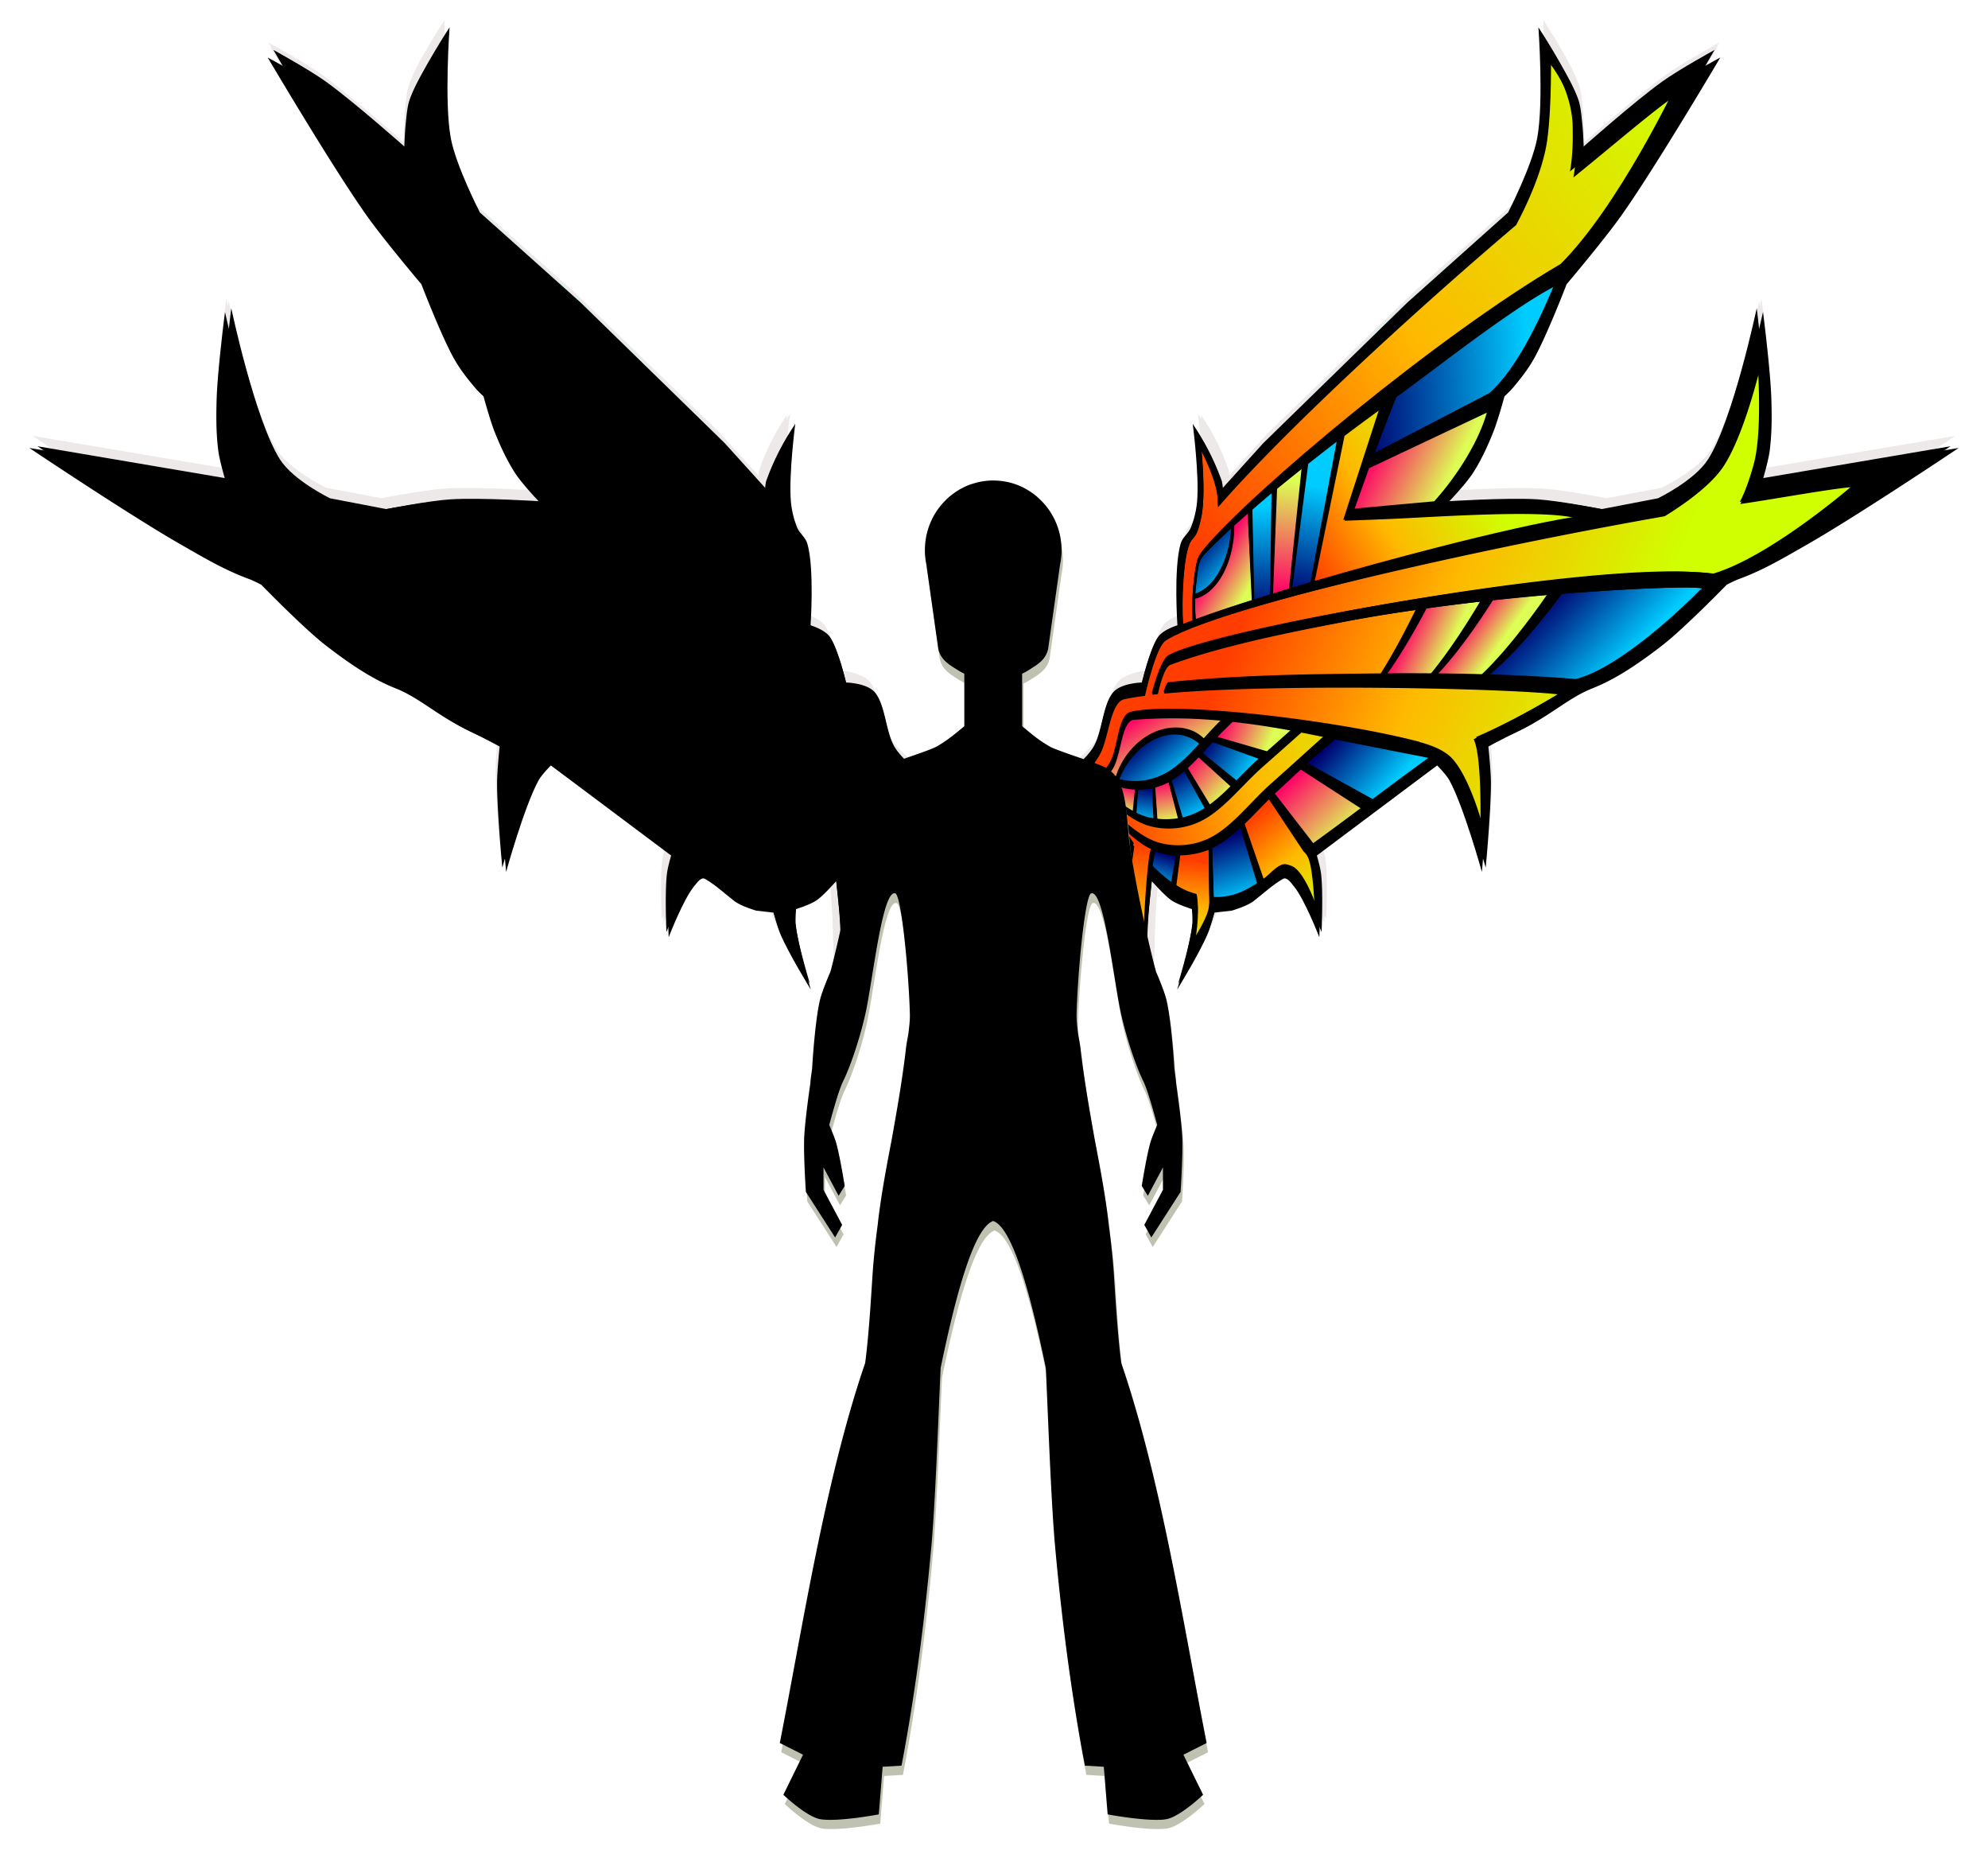
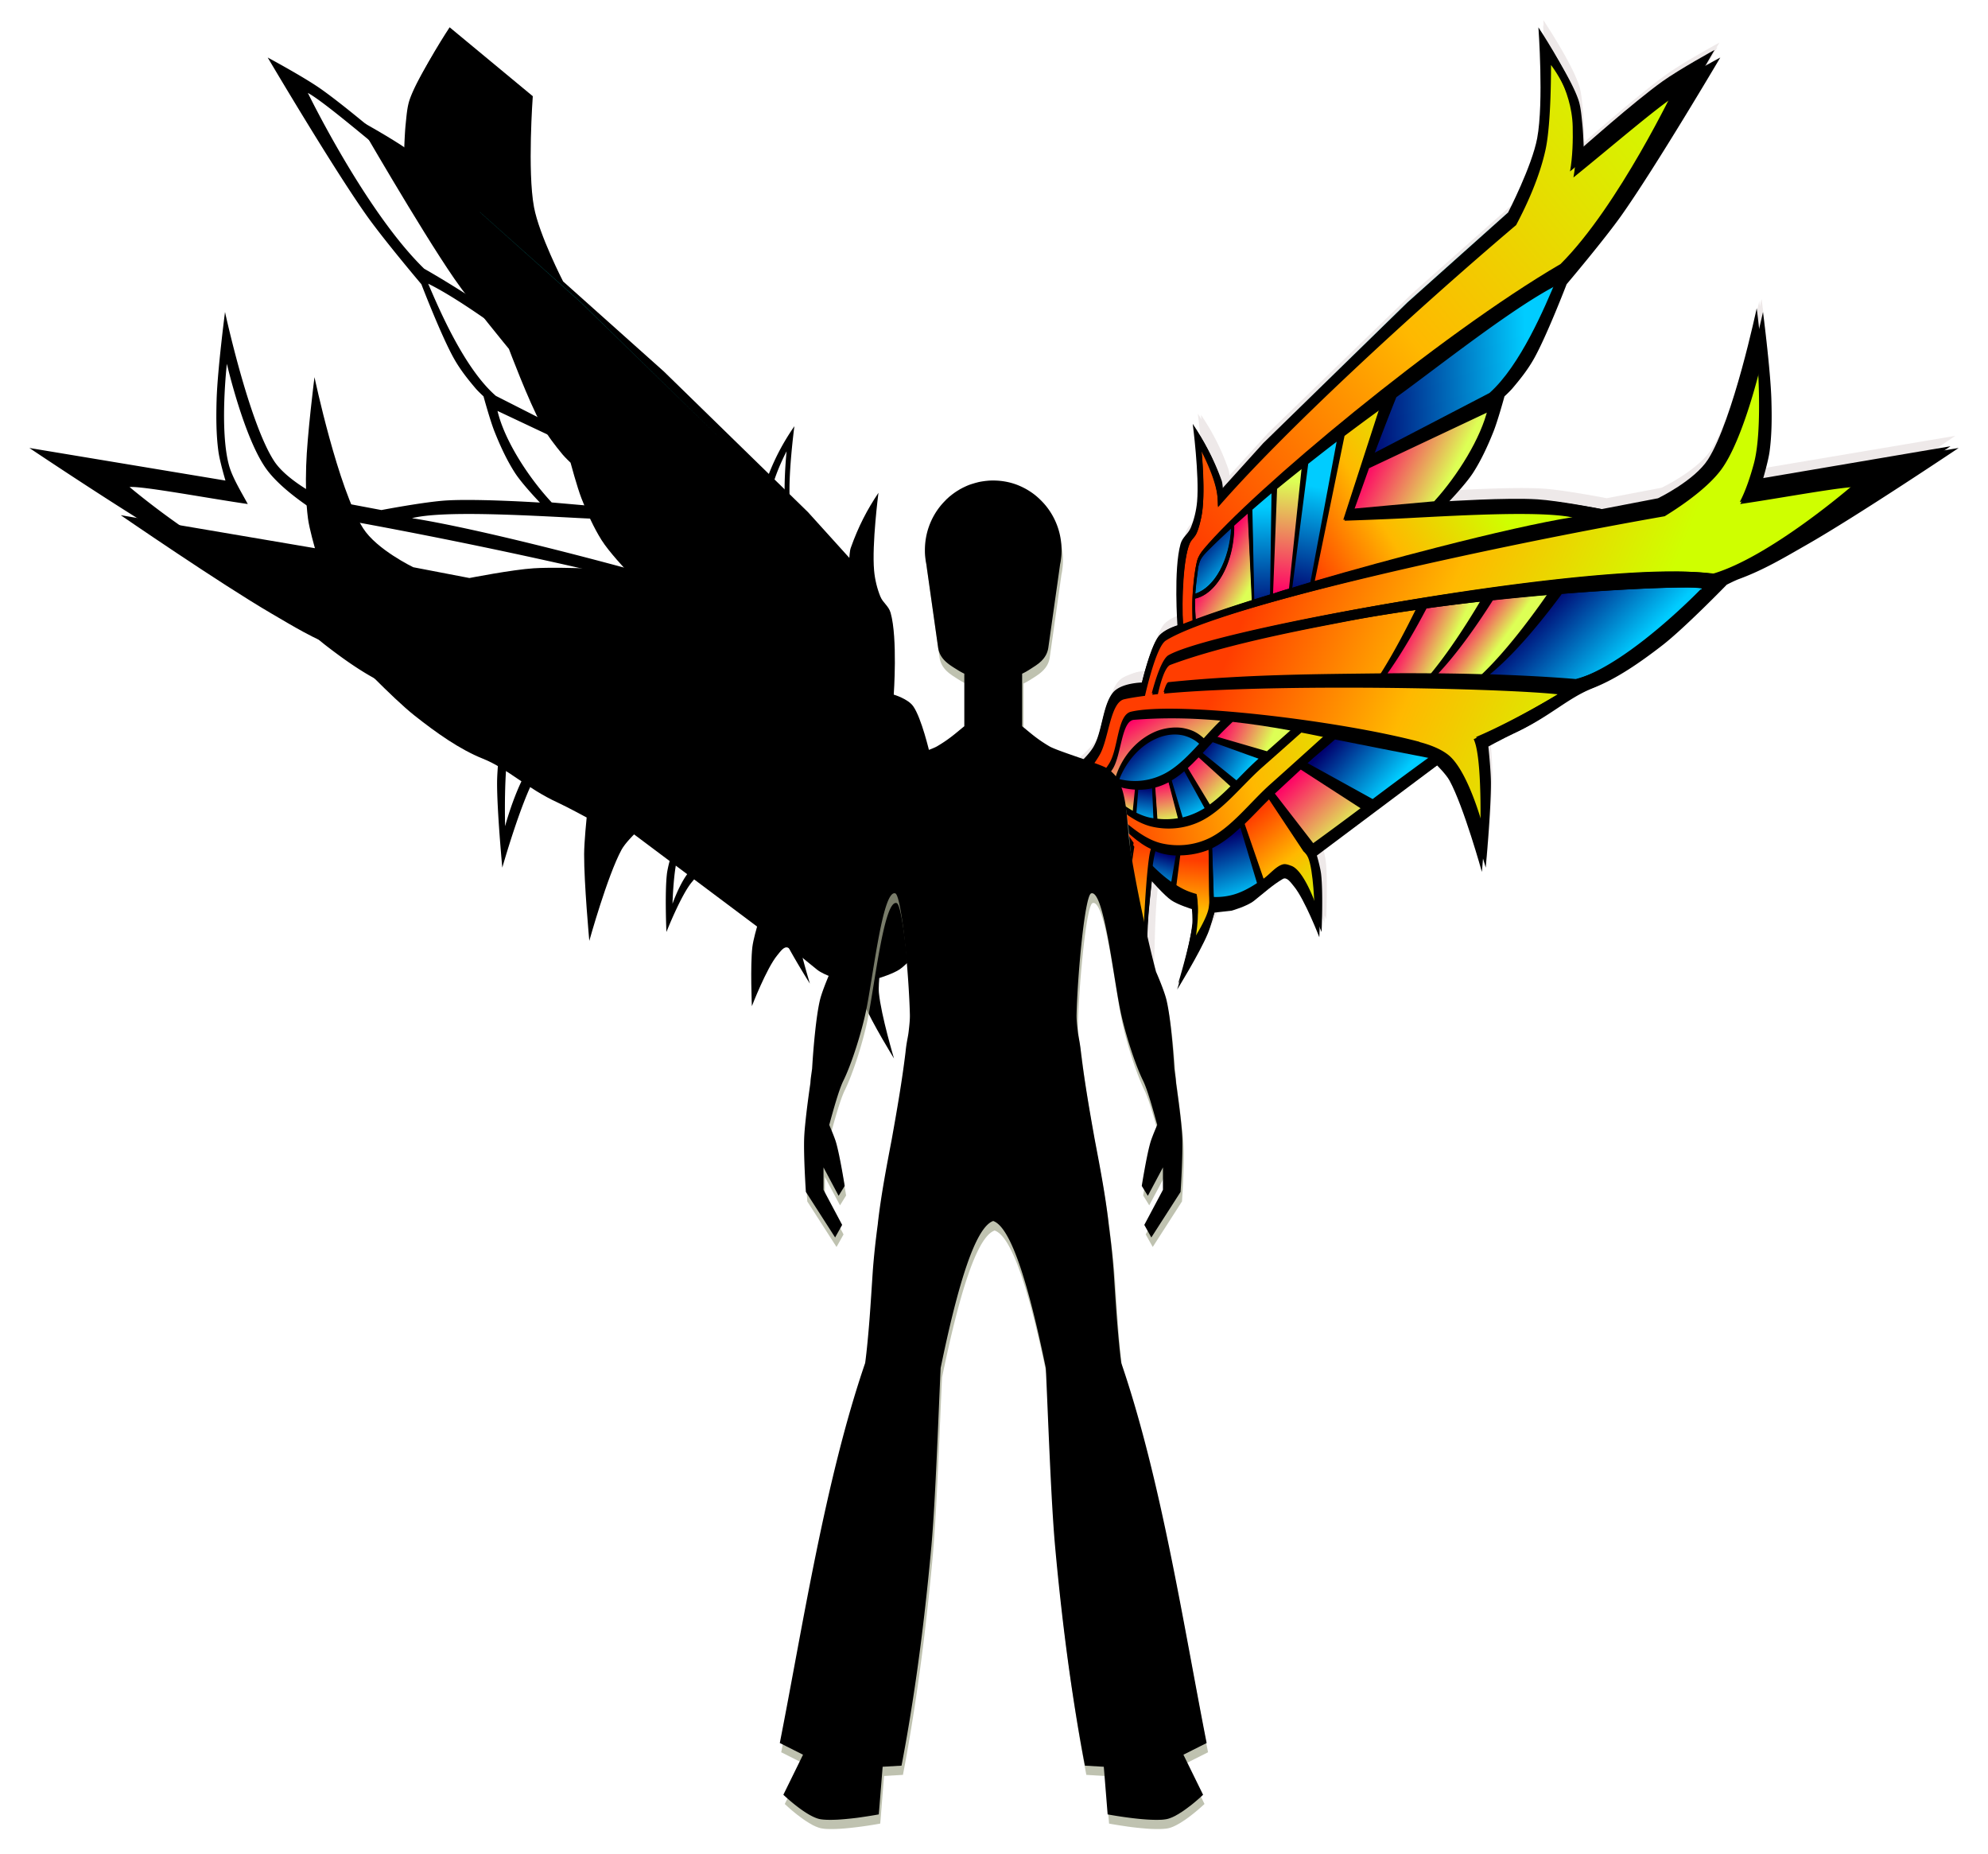
<svg xmlns="http://www.w3.org/2000/svg" xmlns:xlink="http://www.w3.org/1999/xlink" viewBox="0 0 740 690">
  <defs>
    <linearGradient id="q" y2="1179.3" xlink:href="#d" gradientUnits="userSpaceOnUse" x2="-156.84" y1="1168.6" x1="-143.38" />
    <linearGradient id="d">
      <stop offset="0" stop-color="#f06" />
      <stop offset="1" stop-color="#df5" />
    </linearGradient>
    <linearGradient id="c">
      <stop offset="0" stop-color="#cfff00" />
      <stop offset=".521" stop-color="#ffb800" />
      <stop offset="1" stop-color="#ff3d00" />
    </linearGradient>
    <linearGradient id="a">
      <stop offset="0" stop-color="#cfff00" />
      <stop offset=".552" stop-color="#ffb800" />
      <stop offset="1" stop-color="#ff3d00" />
    </linearGradient>
    <linearGradient id="I" y2="1251.5" xlink:href="#c" gradientUnits="userSpaceOnUse" x2="-36.001" y1="1290.9" x1="-32.945" />
    <linearGradient id="H" y2="1243.5" xlink:href="#b" gradientUnits="userSpaceOnUse" x2="-42.225" y1="1268.1" x1="-49.649" />
    <linearGradient id="G" y2="1245" xlink:href="#c" gradientUnits="userSpaceOnUse" x2="-10.274" y1="1304.3" x1="-9.28" />
    <linearGradient id="F" y2="1232" xlink:href="#c" gradientUnits="userSpaceOnUse" x2="-61.587" y1="1270.4" x1="-89.554" />
    <linearGradient id="E" y2="1223.1" xlink:href="#b" gradientUnits="userSpaceOnUse" x2="-12.992" y1="1237.5" x1="-11.6" />
    <linearGradient id="f" y2="1134.1" xlink:href="#a" gradientUnits="userSpaceOnUse" x2="-37.816" y1="948.42" x1="-243.14" />
    <linearGradient id="g" y2="1078.3" xlink:href="#b" gradientUnits="userSpaceOnUse" x2="-107.19" y1="1075.1" x1="-178.64" />
    <linearGradient id="h" y2="1170.1" xlink:href="#c" gradientUnits="userSpaceOnUse" x2="-48.513" y1="1237.2" x1="-197.38" />
    <linearGradient id="i" y2="1143.3" xlink:href="#a" gradientUnits="userSpaceOnUse" x2="-85.842" y1="1096.7" x1="-154.05" />
    <linearGradient id="j" y2="1113.8" xlink:href="#d" gradientUnits="userSpaceOnUse" x2="-138.04" y1="1097.1" x1="-108.81" />
    <linearGradient id="k" y2="1148.9" xlink:href="#b" gradientUnits="userSpaceOnUse" x2="-78.882" y1="1106.2" x1="-87.234" />
    <linearGradient id="l" y2="1103.6" xlink:href="#d" gradientUnits="userSpaceOnUse" x2="-74.009" y1="1147.5" x1="-69.833" />
    <linearGradient id="m" y2="1156.3" xlink:href="#b" gradientUnits="userSpaceOnUse" x2="-63.105" y1="1113.8" x1="-62.409" />
    <linearGradient id="n" y2="1148.2" xlink:href="#d" gradientUnits="userSpaceOnUse" x2="-55.217" y1="1138" x1="-40.137" />
    <linearGradient id="o" y2="1131.2" xlink:href="#b" gradientUnits="userSpaceOnUse" x2="-31.089" y1="1145.6" x1="-45.473" />
    <linearGradient id="p" y2="1159.5" xlink:href="#b" gradientUnits="userSpaceOnUse" x2="-176.32" y1="1189.2" x1="-203.7" />
    <linearGradient id="b">
      <stop offset="0" stop-color="#0cf" />
      <stop offset="1" stop-color="#00006e" />
    </linearGradient>
    <linearGradient id="r" y2="1172.1" xlink:href="#d" gradientUnits="userSpaceOnUse" x2="-142.45" y1="1162.8" x1="-124.82" />
    <linearGradient id="s" y2="1218.9" xlink:href="#d" gradientUnits="userSpaceOnUse" x2="-19.024" y1="1196.4" x1="-6.728" />
    <linearGradient id="t" y2="1210.4" xlink:href="#d" gradientUnits="userSpaceOnUse" x2="-63.569" y1="1200.8" x1="-44.081" />
    <linearGradient id="u" y2="1234.1" xlink:href="#c" gradientUnits="userSpaceOnUse" x2="4.593" y1="1197.4" x1="-124.02" />
    <linearGradient id="v" y2="1201.8" xlink:href="#b" gradientUnits="userSpaceOnUse" x2="-13.92" y1="1218.5" x1="-26.449" />
    <linearGradient id="w" y2="1208.7" xlink:href="#b" gradientUnits="userSpaceOnUse" x2="-89.09" y1="1230.5" x1="-110.9" />
    <linearGradient id="x" y2="1207.8" xlink:href="#b" gradientUnits="userSpaceOnUse" x2="-36.657" y1="1220.8" x1="-54.753" />
    <linearGradient id="y" y2="1227.3" xlink:href="#d" gradientUnits="userSpaceOnUse" x2="-45.705" y1="1212" x1="-31.089" />
    <linearGradient id="z" y2="1246.1" xlink:href="#d" gradientUnits="userSpaceOnUse" x2="-93.266" y1="1221.7" x1="-72.385" />
    <linearGradient id="A" y2="1217.5" xlink:href="#b" gradientUnits="userSpaceOnUse" x2="-24.128" y1="1235.2" x1="-33.409" />
    <linearGradient id="B" y2="1219.9" xlink:href="#b" gradientUnits="userSpaceOnUse" x2="1.392" y1="1226.8" x1="4.64" />
    <linearGradient id="C" y2="1236.8" xlink:href="#d" gradientUnits="userSpaceOnUse" x2="-21.808" y1="1220.6" x1="-19.024" />
    <linearGradient id="D" y2="1232.9" xlink:href="#d" gradientUnits="userSpaceOnUse" x2="-3.48" y1="1222.7" x1="-5.336" />
    <linearGradient id="J" y2="1248.6" xlink:href="#b" gradientUnits="userSpaceOnUse" x2="-19.488" y1="1263.5" x1="-15.776" />
    <filter id="M" color-interpolation-filters="sRGB">
      <feGaussianBlur stdDeviation="2.364" />
    </filter>
    <filter id="e" color-interpolation-filters="sRGB">
      <feGaussianBlur stdDeviation="1.645" />
    </filter>
    <filter id="K" color-interpolation-filters="sRGB">
      <feGaussianBlur stdDeviation="3.898" />
    </filter>
    <clipPath id="L" clipPathUnits="userSpaceOnUse">
      <path opacity=".416" fill="#ccc" d="M158.11 803.14h1000v987.83h-1000z" />
    </clipPath>
    <clipPath id="N" clipPathUnits="userSpaceOnUse">
      <path opacity=".416" fill="#ccc" d="M191.61 792.57h1000v1000h-1000z" />
    </clipPath>
  </defs>
  <g fill="#ac9393">
-     <path d="M265.25 130.94s-12.036 18.025-15.366 28.039c-1.06 3.185-1.305 7.02-1.68 10.663-.47 4.553-.691 13.871-.691 13.871s-23.624-20.861-35.864-29.524c-7.31-5.174-22.359-13.366-22.359-13.366s1.063 1.793 1.35 2.287l-.48-.267s26.988 46.535 41.657 67.66c7.424 10.692 23.35 29.822 23.35 29.822s8.513 22.465 13.925 32.167c2.667 4.781 5.83 8.773 9.004 12.594 1.077 1.296 3.361 3.445 3.361 3.445s2.792 10.333 4.652 15.09c2.48 6.34 5.304 12.501 8.614 17.731 3.058 4.833 9.913 12.091 10.444 12.653-1.312-.083-26.612-1.68-39.556-.861-9.285.587-27.701 4.158-27.701 4.158l-23.68-4.515c-.53-.255-15.67-7.58-21.34-16.455-10.69-16.735-20.767-64.037-20.767-64.037s-.16 1.417-.27 2.317c-.433-1.915-.75-3.267-.75-3.267s-3.198 25.108-3.572 37.989c-.217 7.468-.207 15.147.78 22.573.584 4.385 3.002 12.623 3.002 12.623l-83.736-14.11s43.026 29.335 64.916 42.028c9.552 5.539 18.226 10.883 28.932 14.88 1.744.652 5.192 2.437 5.192 2.437s18.014 18.858 27.58 26.375c9.533 7.49 19.538 14.529 29.473 18.475 10.815 4.294 18.956 12.718 32.413 18.83 3.645 1.657 11.905 6.072 12.215 6.238-.129 1.252-.997 9.89-1.02 14.792-.045 9.153 1.222 25.23 1.86 32.702.031.375.091.995.12 1.337.105 1.192.24 2.673.24 2.673.031.34.12 1.396.12 1.396s7.787-27.92 13.896-39.058c1.494-2.725 5.402-6.505 5.402-6.505l52.041 38.702c-.254.88-1.537 5.328-1.86 8.138-.932 8.102-.18 25.01-.18 25.01s.395-.96.69-1.694c.06 1.988.09 3.357.09 3.357s6.347-16.276 10.984-21.801c1.389-1.655 3.002-4.17 4.772-3.12 4.497 2.668 7.3 5.302 12.395 9.327 3.025 2.39 9.634 4.218 9.634 4.218l6.602.743c.49 1.734 1.504 5.28 2.431 7.455 3.717 8.714 13.085 23.672 13.085 23.672s-.17-.608-.21-.743c.975 1.607 1.59 2.644 1.59 2.644s-5.525-18.326-6.512-28.098c-.214-2.123.15-6.327.15-6.327s6.072-1.853 8.884-3.772c2.17-1.482 5.508-5.004 7.263-6.92.37 3.35 1.2 10.842 1.5 15.83 1.002 16.68 1.17 50.048 1.17 50.048s.66-3.782 1.441-8.554c.072 5.97.09 10.663.09 10.663s4.232-24.893 5.793-37.603c1.362-11.096 3.21-22.18 3.151-33.652-.017-3.234-1.02-9.682-1.02-9.682s3.45-7.775 5.582-10.99c5.841-8.81 19.538-22.365 19.538-22.365s-7.873-6.234-10.864-11.346c-3.874-6.62-3.962-18.34-8.464-23.732-1.204-1.443-3.046-2.397-4.952-3.03l-.06-.03c-2.616-1.182-5.687-1.6-7.443-1.752-.354-1.485-3.58-14.798-6.992-19.484-2.309-3.17-8.374-4.93-8.374-4.93s1.745-24.17-1.32-34.96c-.867-3.051-3.324-4.232-4.472-7.039-1.364-3.333-2.32-7.21-2.671-11.108-1.006-11.173 1.89-33.236 1.89-33.236-.536.794-1.048 1.579-1.56 2.376.084-.687.21-1.9.21-1.9-4.794 7.094-8.545 14.19-11.825 23.374-.252.705-.395 1.827-.48 2.792l-16.747-18.415-62.125-60.146-43.427-38.553s-10.294-19.833-12.545-31.78a68.479 68.479 0 01-.87-6.446c-.056-.611-.104-1.269-.15-1.9-.008-.118-.024-.24-.03-.357-.908-15.99.66-36.652.66-36.652s-.263.42-.3.475c.057-.878.15-2.584.15-2.584z" opacity=".447" filter="url(#e)" transform="translate(-63.429 -105.512) scale(.863)" />
    <path d="M265.25 130.94s-12.036 18.025-15.366 28.039c-1.06 3.185-1.305 7.02-1.68 10.663-.47 4.553-.691 13.871-.691 13.871s-23.624-20.861-35.864-29.524c-7.31-5.174-22.359-13.366-22.359-13.366s1.063 1.793 1.35 2.287l-.48-.267s26.988 46.535 41.657 67.66c7.424 10.692 23.35 29.822 23.35 29.822s8.513 22.465 13.925 32.167c2.667 4.781 5.83 8.773 9.004 12.594 1.077 1.296 3.361 3.445 3.361 3.445s2.792 10.333 4.652 15.09c2.48 6.34 5.304 12.501 8.614 17.731 3.058 4.833 9.913 12.091 10.444 12.653-1.312-.083-26.612-1.68-39.556-.861-9.285.587-27.701 4.158-27.701 4.158l-23.68-4.515c-.53-.255-15.67-7.58-21.34-16.455-10.69-16.735-20.767-64.037-20.767-64.037s-.16 1.417-.27 2.317c-.433-1.915-.75-3.267-.75-3.267s-3.198 25.108-3.572 37.989c-.217 7.468-.207 15.147.78 22.573.584 4.385 3.002 12.623 3.002 12.623l-83.736-14.11s43.026 29.335 64.916 42.028c9.552 5.539 18.226 10.883 28.932 14.88 1.744.652 5.192 2.437 5.192 2.437s18.014 18.858 27.58 26.375c9.533 7.49 19.538 14.529 29.473 18.475 10.815 4.294 18.956 12.718 32.413 18.83 3.645 1.657 11.905 6.072 12.215 6.238-.129 1.252-.997 9.89-1.02 14.792-.045 9.153 1.222 25.23 1.86 32.702.031.375.091.995.12 1.337.105 1.192.24 2.673.24 2.673.031.34.12 1.396.12 1.396s7.787-27.92 13.896-39.058c1.494-2.725 5.402-6.505 5.402-6.505l52.041 38.702c-.254.88-1.537 5.328-1.86 8.138-.932 8.102-.18 25.01-.18 25.01s.395-.96.69-1.694c.06 1.988.09 3.357.09 3.357s6.347-16.276 10.984-21.801c1.389-1.655 3.002-4.17 4.772-3.12 4.497 2.668 7.3 5.302 12.395 9.327 3.025 2.39 9.634 4.218 9.634 4.218l6.602.743c.49 1.734 1.504 5.28 2.431 7.455 3.717 8.714 13.085 23.672 13.085 23.672s-.17-.608-.21-.743c.975 1.607 1.59 2.644 1.59 2.644s-5.525-18.326-6.512-28.098c-.214-2.123.15-6.327.15-6.327s6.072-1.853 8.884-3.772c2.17-1.482 5.508-5.004 7.263-6.92.37 3.35 1.2 10.842 1.5 15.83 1.002 16.68 1.17 50.048 1.17 50.048s.66-3.782 1.441-8.554c.072 5.97.09 10.663.09 10.663s4.232-24.893 5.793-37.603c1.362-11.096 3.21-22.18 3.151-33.652-.017-3.234-1.02-9.682-1.02-9.682s3.45-7.775 5.582-10.99c5.841-8.81 19.538-22.365 19.538-22.365s-7.873-6.234-10.864-11.346c-3.874-6.62-3.962-18.34-8.464-23.732-1.204-1.443-3.046-2.397-4.952-3.03l-.06-.03c-2.616-1.182-5.687-1.6-7.443-1.752-.354-1.485-3.58-14.798-6.992-19.484-2.309-3.17-8.374-4.93-8.374-4.93s1.745-24.17-1.32-34.96c-.867-3.051-3.324-4.232-4.472-7.039-1.364-3.333-2.32-7.21-2.671-11.108-1.006-11.173 1.89-33.236 1.89-33.236-.536.794-1.048 1.579-1.56 2.376.084-.687.21-1.9.21-1.9-4.794 7.094-8.545 14.19-11.825 23.374-.252.705-.395 1.827-.48 2.792l-16.747-18.415-62.125-60.146-43.427-38.553s-10.294-19.833-12.545-31.78a68.479 68.479 0 01-.87-6.446c-.056-.611-.104-1.269-.15-1.9-.008-.118-.024-.24-.03-.357-.908-15.99.66-36.652.66-36.652s-.263.42-.3.475c.057-.878.15-2.584.15-2.584z" transform="matrix(-.863 0 0 .863 803.398 -105.512)" opacity=".447" filter="url(#e)" />
  </g>
  <path d="M572.633 10.156s10.391 15.687 13.266 24.395c.914 2.77 1.124 6.091 1.449 9.26.405 3.959.596 12.067.596 12.067s20.402-18.124 30.97-25.657c6.31-4.5 19.305-11.638 19.305-11.638s-23.527 40.866-36.316 59.418c-6.472 9.389-20.364 26.186-20.364 26.186s-7.417 19.719-12.135 28.24c-2.325 4.198-5.08 7.704-7.846 11.06-.939 1.137-2.963 3.049-2.963 3.049s-2.43 9.06-4.051 13.236c-2.162 5.57-4.61 10.977-7.496 15.57-2.772 4.413-9.261 11.27-9.261 11.27s23.07-1.508 34.54-.777c8.015.51 23.91 3.624 23.91 3.624l20.912-4.02s13.632-6.573 18.663-14.505c9.32-14.696 18.099-56.235 18.099-56.235s2.771 21.835 3.094 33.037c.188 6.495.172 13.168-.68 19.627-.504 3.813-2.585 10.995-2.585 10.995l72.304-12.28s-37.147 25.514-56.046 36.553c-8.246 4.816-15.75 9.45-24.994 12.925-1.506.567-4.486 2.125-4.486 2.125s-15.553 16.395-23.813 22.933c-8.23 6.514-16.87 12.632-25.446 16.064-9.337 3.734-16.366 11.077-27.983 16.394-3.206 1.467-10.681 5.506-10.681 5.506s.922 9.027.944 13.65c.05 10.718-1.928 32.264-1.928 32.264s-6.743-24.267-12.017-33.954c-1.29-2.37-4.652-5.672-4.652-5.672l-45.789 34.303s1.458 4.957 1.769 7.675c.812 7.115.175 21.956.175 21.956s-5.466-14.156-9.47-18.96c-1.199-1.44-2.614-3.63-4.142-2.716-3.883 2.32-6.28 4.604-10.68 8.105-2.612 2.078-8.332 3.681-8.332 3.681l-6.41.723s-1.449 5.394-2.479 7.828c-3.24 7.653-11.392 20.801-11.392 20.801s4.768-15.913 5.62-24.41c.185-1.846-.138-5.526-.138-5.526s-5.241-1.611-7.668-3.28c-2.62-1.8-7.298-7.163-7.298-7.163s-1.239 10.844-1.565 16.312c-.873 14.647-1.038 43.972-1.038 43.972s-3.643-21.653-4.991-32.705c-1.177-9.65-2.769-19.297-2.718-29.273.014-2.813.876-8.425.876-8.425s-2.974-6.759-4.815-9.555c-5.044-7.66-16.869-19.433-16.869-19.433s6.787-5.42 9.37-9.865c3.344-5.757 3.418-15.96 7.305-20.648 3.002-3.621 10.656-3.713 10.656-3.713s3.042-13.11 6.159-17.422c1.993-2.756 7.21-4.277 7.21-4.277s-1.493-21.029 1.154-30.411c.748-2.654 2.85-3.686 3.842-6.127 1.178-2.9 2.015-6.26 2.318-9.652.868-9.716-1.623-28.915-1.623-28.915 4.18 6.23 7.466 12.478 10.326 20.544.377 1.063.51 3.673.51 3.673l15.414-17.045 53.626-52.323 37.513-33.522s8.883-17.25 10.826-27.642c2.502-13.372.453-41.284.453-41.284z" />
  <path d="M-187.34 938.94s-10.445 12.038-10.812 26.969c-.13 5.267.032 11.729 1.187 17.469-16.916-12.47-38.617-29.638-46.094-33.375 0 0 24.966 46.942 50.25 69.406 53.001 27.577 134.61 88.356 155.53 110.84 1.211 1.301 2.326 2.765 2.875 4.656 1.04 3.934 1.586 8.782 1.907 13.25.238 3.336.044 8.794 0 10 1.469.509 2.896.968 4.156 1.438.711-8.817-.052-27.662-3.469-32.656-.728-.954-1.732-1.75-2.375-2.969-.972-1.842-1.637-4.397-2.094-6.313-2.093-8.765-.125-26.28-.125-26.28s-6.388 11.05-6.937 18.406c-.086 1.143-.175 2.444-.188 3.75-27.747-29.24-83.468-76.303-128.72-111.38-4.506-7.746-10.145-18.848-12.75-29.875-2.525-10.69-2.344-33.344-2.344-33.344z" fill="url(#f)" transform="matrix(-.855 .001 .001 .956 415.026 -876.112)" />
  <path d="M561.338 78.95v.03l-37.481 33.518-53.63 52.292 53.603-52.322 37.508-33.519z" fill="#0ff" />
  <path d="M-191.06 1025.3c5.13 11.003 15.895 33.693 29.25 44.281l51.188 23.75s-6.358-15.426-9.875-23.281c-18.137-11.99-51.305-36.119-70.562-44.75z" fill="url(#g)" transform="matrix(-.855 .001 .001 .956 415.026 -876.112)" />
  <path d="M-278.18 1053.1s-2.935 30.248 1.344 44.219c1.452 4.74 3.488 10.374 6.094 14.781-17.233-2.272-43.583-6.758-49.031-6.312 0 0 36.007 27.867 61 34.312 18.975-2.642 58.54.434 100.06 5.656 24.606 3.094 49.72 6.939 71.875 10.875 31.905 5.668 57.427 11.45 64.719 15.25 2.965 1.545 5.803 10.058 7.25 15.03-.791-.08-1.61-.173-2.438-.25-.89-3.568-2.928-10.54-5.437-11.374-18.946-6.3-44.828-11.36-68.75-15.47-3.834-.658-7.618-1.327-11.312-1.937-8.66-1.428-17.652-2.683-26.688-3.843 4.07 7.396 8.746 15.306 13.656 22.5.617.905 1.218 1.744 1.843 2.625 26.568.278 58.463.27 91.906 3.375.717.066 1.533 2.1 2.125 3.937-26.72-2.224-70.243-2.565-107.53-2-28.197.428-52.842 1.375-63.875 2.438 0 0 19.557 10.702 35.531 17 .355.14.711.303 1.063.437a14.945 14.945 0 00-.969 2.625c-2.628 9.722-1.875 32.625-1.875 32.625s6.333-21.974 14.906-28.187c3.18-2.304 7.622-3.964 12.438-5.125l-.094-.03c34.445-8.408 104.83-16.28 124.47-12.063 5.943 1.276 5.407 14.344 9.344 20.344 2.14 3.26 6.734 7.892 7.156 8.281 2.377-2.187 4.25-4.03 4.25-4.03s-4.876-5.344-7-8.876c-3.75-6.237-4.497-20.037-10.438-21.25-2.49-.508-5.59-.934-9.093-1.344-1.354-5.174-5.319-19.379-9.094-21.5-8.255-4.638-28.57-10.665-54.688-17.03-20.32-4.953-44.17-10.09-68.781-15-31.47-6.28-64.076-12.125-91.938-16.564-8.89-4.983-17.733-11.087-23.094-17.719-9.734-12.04-18.906-46.406-18.906-46.406z" fill="url(#h)" transform="matrix(-.855 .001 .001 .956 415.026 -876.112)" />
  <path d="M-114.24 1074.5l16.156 44.375s-16.173-.465-26.844-.969c-26.534-1.252-60.134-2.936-73 .062 13.647 1.915 35.229 6.294 58.75 11.656 17.782 4.055 36.591 8.614 54 13.156l-12.938-57.406c-9.518-6.538-16.125-10.875-16.125-10.875z" fill="url(#i)" transform="matrix(-.855 .001 .001 .956 415.026 -876.112)" />
  <path d="M-161.09 1075.6c2.978 11.508 13.181 26.099 23.406 36.125l18.438 1.469 16.969 1.375c-1.524-3.85-3.02-7.701-4.531-11.562-.624-1.595-1.252-3.217-1.875-4.813l-52.406-22.594z" fill="url(#j)" transform="matrix(-.855 .001 .001 .956 415.026 -876.112)" />
  <path d="M-95.526 1087.1l11.781 56.031c2.789.73 5.519 1.525 8.219 2.25l-6.938-49c-4.712-3.388-9.03-6.492-13.062-9.281z" fill="url(#k)" transform="matrix(-.855 .001 .001 .956 415.026 -876.112)" />
  <path d="M444.716 164.173z" fill="#0ff" />
  <path d="M-80.057 1098.1l5.625 47.531c.836.225 1.737.463 2.563.687 1.606.437 3.09.912 4.656 1.344l-1.782-41.406a721.403 721.403 0 00-11.061-8.156z" fill="url(#l)" transform="matrix(-.855 .001 .001 .956 415.026 -876.112)" />
  <path d="M-66.87 1107.8l.688 40.125c2.407.667 4.773 1.316 7.062 1.969l.75-35.438c-2.817-2.23-5.641-4.483-8.5-6.657z" fill="url(#m)" transform="matrix(-.855 .001 .001 .956 415.026 -876.112)" />
  <path d="M-56.464 1116l-1.75 34.188c9.451 2.706 17.862 5.287 24.375 7.5.1-1.365.41-5.37.313-8.156-9.208-1.738-16.676-13.547-17-27.594-.006-.385 0-.722 0-1.094a420.846 420.846 0 00-5.938-4.844z" fill="url(#n)" transform="matrix(-.855 .001 .001 .956 415.026 -876.112)" />
  <path d="M-49.276 1121.9c.78 12.726 7.334 23.303 15.625 25.719-.319-3.965-1.057-8.911-1.313-10.531-.2-.796-.438-1.5-.687-2.094-.703-1.675-1.926-2.753-3.031-3.844-3.278-3.037-6.861-6.124-10.594-9.25z" fill="url(#o)" transform="matrix(-.855 .001 .001 .956 415.026 -876.112)" />
  <path d="M-246.71 1145.4c-3.455.011-5.817.128-6.844.313-.196.035-.337.033-.437.062-.292.12-.141.293.5.468 0 0 29.772 27.535 52.53 34.438 1.11.337 2.179.643 3.25.875 0 0 13.904-1.202 37-1.906-6.162-4.589-12.5-10.699-18.374-17.03a288.71 288.71 0 01-12.72-14.72c-24.255-1.75-44.54-2.533-54.905-2.5z" fill="url(#p)" transform="matrix(-.855 .001 .001 .956 415.026 -876.112)" />
  <path d="M-186.71 1148.2a304.982 304.982 0 0010.094 12.313c5.852 6.77 12.37 13.633 18.812 19.031 5.879-.163 12.391-.303 19.312-.375-8.318-8.076-16.661-18.991-23.531-28.844-.692-.067-1.373-.121-2.063-.187a1215.578 1215.578 0 00-22.624-1.938z" fill="url(#q)" transform="matrix(-.855 .001 .001 .956 415.026 -876.112)" />
  <path d="M-157.59 1150.8c6.244 9.36 13.95 19.921 21.812 28.375a1178.56 1178.56 0 0116.062-.031c1.061.01 2.08.053 3.156.062-.364-.466-.731-.96-1.094-1.438-5.617-7.393-11.042-16.015-15.812-24.25-8.063-1-16.15-1.918-24.125-2.718z" fill="url(#r)" transform="matrix(-.855 .001 .001 .956 415.026 -876.112)" />
  <path d="M-21.464 1196.1c-8.053-.049-15.986.316-23.812.969 2.9 2.542 5.182 4.802 8 7.656 2.752-2.268 4.999-3.297 8.5-3.969 3.602-.69 8.576-.222 12.688 1.438 8.01 3.233 14.256 10.042 16.938 18.094a26.773 26.773 0 003.938-1.688c-.915-.99-1.821-1.998-2.438-2.906-3.774-5.56-3.804-18.658-9.187-19.031a231.65 231.65 0 00-14.625-.563z" fill="url(#s)" transform="matrix(-.855 .001 .001 .956 415.026 -876.112)" />
  <path d="M-49.839 1197.5c-8.68.854-17.235 2.06-25.688 3.469 3.606 2.93 7.394 5.997 11 8.906l21.969-5.875c-1.633-1.562-3.264-3.09-4.938-4.5-.625-.528-1.628-1.394-2.343-2z" fill="url(#t)" transform="matrix(-.855 .001 .001 .956 415.026 -876.112)" />
  <path d="M-79.745 1201.7a627.534 627.534 0 00-9.844 1.781s15.63 12.92 23.5 19.312c8.879 7.213 16.99 17.317 26.75 21.5 6.46 2.769 13.5 3.28 20.062 1.938 5.693-1.163 11.02-4.649 15.97-8.531 4.83-3.79 13.093-14.188 13.093-14.188l-.844-.78c-2.416 2.628-5.068 5.302-7.125 6.874-5.118 3.913-10.626 7.46-16.5 8.656-6.77 1.38-14.007.86-20.656-1.874-10.046-4.131-18.312-14.082-27.438-21.25a3703.173 3703.173 0 01-16.969-13.438z" fill="url(#u)" transform="matrix(-.855 .001 .001 .956 415.026 -876.112)" />
  <path d="M-23.964 1202.4a18.791 18.791 0 00-4.281.344c-.706.143-1.424.366-2.094.594a16.328 16.328 0 00-5.438 3.093c4.942 4.979 9.964 9.737 15.532 12.344a29.868 29.868 0 0018.75 2.219c.458-.095.922-.276 1.375-.406-2.988-7.238-8.844-13.535-16.188-16.5-2.614-1.055-5.197-1.613-7.657-1.688z" fill="url(#v)" transform="matrix(-.855 .001 .001 .956 415.026 -876.112)" />
  <path d="M-94.37 1204.4c-15.485 2.749-25.083 4.504-41.094 7.281 0 0 12.926 8.551 25.344 17.125l28.562-14.5c-4.289-3.583-10.392-7.896-12.812-9.906z" fill="url(#w)" transform="matrix(-.855 .001 .001 .956 415.026 -876.112)" />
  <path d="M-41.12 1205.4l-20.719 6.687c.22.178.535.39.75.563 3.324 2.667 6.525 5.681 9.75 8.687l15.094-11.219c-1.637-1.571-3.242-3.132-4.875-4.718z" fill="url(#x)" transform="matrix(-.855 .001 .001 .956 415.026 -876.112)" />
  <path d="M-34.995 1211.3l-14.469 11.781c3.117 2.86 6.284 5.574 9.594 7.781l9.937-15.094c-1.708-1.382-3.403-2.907-5.062-4.469z" fill="url(#y)" transform="matrix(-.855 .001 .001 .956 415.026 -876.112)" />
  <path d="M-79.464 1216.1l-26.687 15.469c7.989 5.5 15.923 10.826 21.719 14.656l17-20.187c-.425-.36-.856-.682-1.281-1.031-2.174-1.783-6.467-5.33-10.75-8.907z" fill="url(#z)" transform="matrix(-.855 .001 .001 .956 415.026 -876.112)" />
  <path d="M-28.745 1216.7l-9.406 15.281a32.883 32.883 0 004.031 2.063c1.956.825 3.937 1.471 5.969 1.906l5.031-15.625c-1.937-1.013-3.795-2.222-5.625-3.625z" fill="url(#A)" transform="matrix(-.855 .001 .001 .956 415.026 -876.112)" />
  <path d="M5.974 1219.9c-1.987 1.164-4.03 2.126-6.125 2.781l1.562 5.532c.314-.232.598-.477.907-.72 1.687-1.31 3.763-3.414 5.75-5.562-.612-.58-1.362-1.287-2.094-2.031z" fill="url(#B)" transform="matrix(-.855 .001 .001 .956 415.026 -876.112)" />
  <path d="M-21.901 1221l-4.438 15.281c3.083.49 6.162.553 9.22.219l1-13.47a31.25 31.25 0 01-5.47-1.874c-.109-.05-.203-.107-.312-.157z" fill="url(#C)" transform="matrix(-.855 .001 .001 .956 415.026 -876.112)" />
  <path d="M-1.151 1222.9c-.366.096-.694.205-1.063.281a32.226 32.226 0 01-5.469.656l1.063 9.47c2.408-1.239 4.74-2.717 7-4.376l-1.531-6.031z" fill="url(#D)" transform="matrix(-.855 .001 .001 .956 415.026 -876.112)" />
  <path d="M-14.932 1223.3l-.594 13.031c.57-.088 1.093-.167 1.656-.281 2.06-.421 4.094-1.173 6.063-2.094l-.906-10.063c-2.067 0-4.16-.18-6.22-.594z" fill="url(#E)" transform="matrix(-.855 .001 .001 .956 415.026 -876.112)" />
  <path d="M-65.62 1227.7l-14.969 20.219c-.815.674-1.537 1.414-2.063 2.5-2.34 4.84-2.75 19.813-2.75 19.813s5-13.248 10.407-15c1.062-.344 2.448-.87 3.687-.563 2.954.735 5.501 3.818 8.281 5.625l8.5-22.625c-3.762-3.212-7.423-6.75-11.094-9.968z" fill="url(#F)" transform="matrix(-.855 .001 .001 .956 415.026 -876.112)" />
  <path d="M-1.433 1238.1c.103.115-7.392 7.027-13.405 9.062 0 0 .705 2.044.937 3.188 2.214 10.93 3.853 51.616 3.188 54.062.62-1.98 4.562-37.144 5.03-45.844.223-4.12-.63-8.847-1.28-12.5 3.346-4.377 5.53-7.969 5.53-7.969z" fill="url(#G)" transform="matrix(-.855 .001 .001 .956 415.026 -876.112)" />
  <path d="M-53.151 1238.7l-7.656 22.875c3.847 2.353 7.737 4.272 11.844 5.156 2.45.528 4.941.778 7.437.688l.72-20.75c-.088-.036-.165-.057-.251-.094-4.182-1.829-8.185-4.635-12.094-7.875z" fill="url(#H)" transform="matrix(-.855 .001 .001 .956 415.026 -876.112)" />
  <path d="M-39.307 1247.3l-.281 19.406c-.14 1.565-.073 4.088.468 5.969 1.204 4.181 5.844 10.719 5.844 10.719s-2.39-10.932-.843-17.062v-.062c1.699-.444 3.367-.956 5-1.656 1.376-.591 2.749-1.312 4.062-2.063l-1.906-13.094c-4.416-.057-8.761-.861-12.344-2.156z" fill="url(#I)" transform="matrix(-.855 .001 .001 .956 415.026 -876.112)" />
  <path d="M-16.151 1247.8a2.808 2.808 0 01-.375.156c-2.766 1.014-5.841 1.475-8.938 1.563l2.282 11.938c2.937-1.876 5.717-4.155 8.406-6.657a75.901 75.901 0 00-.656-4.062c-.173-.896-.495-2.125-.72-2.938z" fill="url(#J)" transform="matrix(-.855 .001 .001 .956 415.026 -876.112)" />
  <path d="M352.77 898.27s27.566 42.714 42.542 62.111c7.579 9.816 23.844 27.376 23.844 27.376s8.681 20.634 14.208 29.543c2.723 4.39 5.957 8.048 9.197 11.555 1.099 1.19 3.45 3.177 3.45 3.177s2.846 9.5 4.746 13.867c2.535 5.824 5.413 11.456 8.793 16.258 3.247 4.615 10.836 11.807 10.836 11.807s-26.985-1.557-40.402-.783c-9.377.542-27.956 3.816-27.956 3.816l-24.474-4.205s-15.965-6.85-21.856-15.143c-10.915-15.366-21.223-58.83-21.223-58.83s-3.21 22.842-3.578 34.56c-.214 6.794-.209 13.78.794 20.536.592 3.989 3.053 11.499 3.053 11.499l-84.591-12.783s43.466 26.65 65.583 38.18c9.651 5.032 18.44 9.88 29.257 13.509 1.762.59 5.23 2.216 5.23 2.216s18.212 17.138 27.88 23.97c9.633 6.807 19.763 13.2 29.8 16.781 10.926 3.899 19.147 11.586 32.742 17.137 3.752 1.532 12.506 5.736 12.506 5.736s-1.088 9.468-1.11 14.304c-.051 11.212 2.289 33.747 2.289 33.747s7.852-25.41 14.014-35.549c1.507-2.48 5.448-5.944 5.448-5.944l53.591 35.87s-1.686 5.182-2.047 8.026c-.945 7.444-.187 22.954-.187 22.954s6.359-14.803 11.04-19.833c1.401-1.507 3.068-3.793 4.857-2.84 4.544 2.424 7.358 4.816 12.507 8.474 3.057 2.172 9.75 3.823 9.75 3.823l7.48.749s1.725 5.658 2.932 8.204c3.797 8.003 13.346 21.75 13.346 21.75s-5.613-16.651-6.616-25.54c-.218-1.931.176-5.777.176-5.777s6.131-1.695 8.97-3.443c3.062-1.886 8.534-7.5 8.534-7.5s1.442 11.357 1.828 17.076c1.033 15.322 1.257 45.979 1.257 45.979s4.25-22.65 5.818-34.213c1.369-10.095 3.2-20.193 3.132-30.63-.019-2.942-1.016-8.8-1.016-8.8s3.472-7.076 5.624-10.002c5.893-8.019 19.718-20.333 19.718-20.333s-7.952-5.665-10.977-10.314c-3.917-6.02-4.004-16.694-8.554-21.595-3.515-3.785-12.48-3.89-12.48-3.89s-3.545-13.71-7.195-18.217c-2.333-2.881-8.451-4.46-8.451-4.46s1.74-22.015-1.363-31.828c-.878-2.776-3.339-3.842-4.5-6.395a32.691 32.691 0 01-2.725-10.094c-1.024-10.164 1.873-30.24 1.873-30.24-4.885 6.522-8.724 13.04-12.062 21.48-.44 1.113-.586 3.845-.586 3.845l-18.06-17.807-62.771-54.67-43.898-35.042s-10.42-18.046-12.702-28.914c-2.937-13.987-.536-43.188-.536-43.188s-12.152 16.424-15.508 25.536c-1.068 2.898-1.315 6.386-1.692 9.7-.471 4.143-.705 12.617-.705 12.617s-23.861-18.928-36.23-26.799c-7.386-4.701-22.595-12.166-22.595-12.166zm17.333 13.955c7.477 3.737 29.158 20.9 46.075 33.37-1.156-5.74-1.308-12.196-1.178-17.464.367-14.931 10.8-26.982 10.8-26.982s-.158 22.654 2.368 33.344c2.605 11.027 8.235 22.129 12.742 29.875 45.25 35.072 100.97 82.131 128.72 111.37a58.22 58.22 0 01.182-3.737c.55-7.356 6.95-18.403 6.95-18.403s-1.972 17.506.121 26.271c.457 1.916 1.1 4.465 2.072 6.306.643 1.219 1.645 2.034 2.374 2.988 3.416 4.995 4.198 23.82 3.487 32.637-1.26-.47-2.678-.917-4.147-1.425.044-1.206.216-6.681-.023-10.017-.32-4.469-.858-9.308-1.898-13.242-.55-1.892-1.669-3.35-2.88-4.65-20.922-22.487-102.51-83.256-155.51-110.83-25.283-22.465-50.253-69.408-50.253-69.408zm-34.808 107.05s7.543 29.76 17.276 41.801c5.361 6.632 15.5 13.41 24.39 18.393 27.862 4.439 60.479 10.27 91.95 16.549 24.612 4.91 48.454 10.05 68.773 15.003 26.118 6.366 46.426 12.385 54.682 17.024 3.775 2.121 7.763 16.344 9.117 21.518 3.503.41 6.58.837 9.071 1.345 5.94 1.213 6.709 14.997 10.46 21.235 2.124 3.532 6.98 8.878 6.98 8.878s-1.859 1.852-4.236 4.04c-.422-.39-5.022-5.037-7.162-8.298-3.937-6-3.407-19.04-9.35-20.315-19.64-4.217-90.018 3.63-124.46 12.038l.104.053c-4.816 1.16-9.28 2.803-12.46 5.107-8.573 6.214-14.906 28.187-14.906 28.187s-.742-22.89 1.887-32.612c.256-.947.567-1.82.964-2.644-.352-.134-.713-.286-1.067-.426-15.974-6.298-35.52-16.999-35.52-16.999 11.033-1.063 35.683-2 63.88-2.428 37.288-.565 80.804-.24 107.52 1.985-.593-1.838-1.398-3.856-2.115-3.923-33.444-3.105-65.359-3.098-91.927-3.376-.625-.88-1.223-1.73-1.84-2.636-4.911-7.194-9.591-15.116-13.66-22.512 9.035 1.161 18.03 2.437 26.688 3.865 3.695.61 7.495 1.26 11.328 1.918 23.922 4.109 49.806 9.175 68.751 15.475 2.51.834 4.547 7.805 5.436 11.374.829.076 1.647.191 2.438.271-1.447-4.973-4.287-13.494-7.253-15.039-7.292-3.799-32.805-9.594-64.71-15.263-22.154-3.936-47.287-7.786-71.893-10.88-41.523-5.222-81.088-8.28-100.06-5.638-24.993-6.445-60.982-34.33-60.982-34.33 5.449-.447 33.761 4.394 50.994 6.665-2.605-4.407-6.617-10.374-8.069-15.114-4.279-13.97-1.015-40.29-1.015-40.29zm86.808-31.723c19.258 8.631 52.414 32.779 70.552 44.768 3.517 7.856 9.885 23.266 9.885 23.266l-51.198-23.745c-13.355-10.589-24.108-33.286-29.238-44.289zm29.952 50.235l52.416 22.581c.623 1.596 1.25 3.209 1.875 4.804 1.51 3.861 3.01 7.731 4.534 11.58l-16.978-1.373-18.43-1.465c-10.226-10.026-20.439-24.619-23.417-36.127zm46.838-1.085s6.614 4.35 16.132 10.888l12.931 57.418c-17.409-4.542-36.201-9.106-53.983-13.16-23.521-5.364-45.11-9.739-58.757-11.654 12.866-2.999 46.477-1.336 73.011-.084 10.67.504 26.838.977 26.838.977zm-139.73 71.275c.1-.03.245-.042.441-.077 4.109-.739 29.41-.138 61.751 2.196 3.735 4.624 8.079 9.724 12.704 14.71 5.874 6.333 12.22 12.444 18.383 17.033-23.097.704-36.995 1.901-36.995 1.901-1.072-.233-2.158-.544-3.268-.88-22.759-6.903-52.522-34.423-52.522-34.423-.64-.176-.785-.34-.494-.46zm158.46-58.645c4.032 2.79 8.363 5.89 13.075 9.277l6.933 49c-2.7-.726-5.433-1.498-8.222-2.229zm15.456 11.008a717.098 717.098 0 0111.065 8.146l1.783 41.414c-1.565-.433-3.037-.89-4.644-1.327-.826-.225-1.721-.465-2.557-.69zm-106.64 50.126c7.273.555 14.878 1.21 22.621 1.946.69.066 1.36.12 2.053.187 6.87 9.853 15.227 20.76 23.545 28.837-6.921.072-13.445.2-19.324.363-6.443-5.398-12.951-12.236-18.803-19.007-3.673-4.25-7.11-8.481-10.092-12.325zm119.84-40.43c2.859 2.174 5.706 4.432 8.523 6.661l-.77 35.432c-2.289-.652-4.662-1.306-7.07-1.974zm-90.709 42.99c7.975.8 16.063 1.713 24.126 2.713 4.771 8.236 10.18 16.852 15.797 24.245.363.477.734.969 1.098 1.435-1.075-.01-2.09-.037-3.151-.043-5.567-.03-10.984 0-16.067.041-7.862-8.454-15.558-19.03-21.803-28.39zm101.14-34.832c2.01 1.608 3.994 3.211 5.936 4.823 0 .372-.016.732-.01 1.117.324 14.047 7.789 25.854 16.996 27.59.098 2.788-.212 6.786-.312 8.15-6.513-2.212-14.928-4.784-24.38-7.49zm7.168 5.882c3.732 3.126 7.32 6.216 10.599 9.253 1.105 1.09 2.34 2.169 3.043 3.844.25.595.462 1.317.663 2.113.255 1.62 1.005 6.573 1.324 10.538-8.291-2.415-14.848-13.022-15.628-25.748zm-86.183 89.848c16.01-2.777 25.614-4.533 41.099-7.282 2.42 2.01 8.528 6.35 12.818 9.933l-28.555 14.489c-12.417-8.575-25.361-17.14-25.361-17.14zm45.878-8.189a625.967 625.967 0 019.84-1.781 3761.499 3761.499 0 0016.98 13.44c9.125 7.169 17.381 17.136 27.426 21.267 6.649 2.734 13.88 3.246 20.652 1.866 5.874-1.196 11.377-4.74 16.495-8.653 2.057-1.572 4.726-4.243 7.143-6.872.498.463.839.792.839.792s-8.265 10.382-13.096 14.17c-4.95 3.883-10.276 7.38-15.97 8.544-6.562 1.342-13.6.815-20.06-1.954-9.759-4.183-17.861-14.27-26.74-21.483-7.87-6.393-23.51-19.335-23.51-19.335zm14.075-2.525c8.452-1.409 17.004-2.6 25.683-3.453l2.342 1.978c1.673 1.411 3.292 2.953 4.925 4.515l-21.965 5.879c-3.607-2.91-7.38-5.99-10.985-8.919zm30.226-3.897c12.523-1.045 25.315-1.324 38.44-.414 5.384.373 5.423 13.466 9.197 19.027.617.909 1.506 1.932 2.421 2.923a26.487 26.487 0 01-3.912 1.688c-2.682-8.052-8.95-14.856-16.96-18.09-4.111-1.66-9.09-2.13-12.691-1.44-3.501.671-5.741 1.689-8.494 3.957-2.818-2.854-5.101-5.108-8-7.65zm-34.182 19.016c4.282 3.576 8.567 7.137 10.74 8.919.426.349.863.677 1.289 1.037l-17.006 20.174c-5.796-3.83-13.701-9.15-21.69-14.649zm17.639-3.986l20.694-6.691c1.632 1.586 3.267 3.136 4.905 4.708l-15.123 11.236c-3.225-3.006-6.425-6.03-9.75-8.697-.214-.173-.506-.379-.727-.556zm31.503-8.798c.67-.228 1.37-.422 2.076-.565 3.65-.736 7.75-.374 11.932 1.315 7.344 2.964 13.213 9.286 16.2 16.524-.452.13-.922.295-1.38.39a29.856 29.856 0 01-18.745-2.226c-5.568-2.607-10.582-7.351-15.523-12.33a16.381 16.381 0 015.44-3.109zm-4.673 8.014c1.659 1.561 3.357 3.078 5.065 4.46l-9.94 15.095c-3.31-2.207-6.468-4.924-9.585-7.785zm-30.611 16.299c3.67 3.217 7.329 6.779 11.09 9.991l-8.494 22.616c-2.78-1.807-5.35-4.897-8.304-5.631-1.24-.308-2.6.226-3.662.57-5.407 1.752-10.418 15-10.418 15s.407-14.967 2.747-19.806c.525-1.086 1.245-1.834 2.06-2.508zm36.853-10.897a39.052 39.052 0 005.652 3.632l-5.038 15.626c-2.032-.435-4.035-1.099-5.992-1.925a32.324 32.324 0 01-4.001-2.037zm6.849 4.24c.109.05.2.11.308.16a31.535 31.535 0 005.495 1.882l-1.011 13.477a34.665 34.665 0 01-9.228-.217zm6.983 2.285c2.06.413 4.13.59 6.196.592l.924 10.09c-1.969.92-3.994 1.67-6.054 2.091-.563.114-1.11.186-1.68.274zm-38.232 15.465c3.909 3.24 7.926 6.056 12.108 7.885.086.037.147.06.234.096l-.718 20.744a30.102 30.102 0 01-7.433-.674c-4.107-.885-7.987-2.805-11.834-5.159zm45.469-14.855a32.283 32.283 0 005.472-.662c.369-.076.706-.175 1.071-.271l1.52 6.008c-2.259 1.658-4.587 3.164-6.995 4.402l-1.068-9.476zm13.672-3.995a86.65 86.65 0 002.08 2.034c-1.987 2.147-4.06 4.236-5.747 5.547-.308.243-.6.49-.914.723l-1.542-5.535c2.095-.656 4.136-1.603 6.124-2.766zm-45.302 27.415c3.583 1.296 7.943 2.115 12.358 2.172l1.9 13.103c-1.314.751-2.67 1.474-4.046 2.064-1.633.701-3.32 1.205-5.02 1.649l.01.042c-1.545 6.13.825 17.089.825 17.089s-4.612-6.537-5.815-10.717c-.542-1.882-.62-4.425-.48-5.99l.269-19.412zm37.875-9.247s-2.19 3.596-5.536 7.973c.65 3.653 1.506 8.383 1.284 12.504-.469 8.7-4.404 43.857-5.026 45.838.665-2.447-.973-43.127-3.187-54.057-.232-1.144-.919-3.175-.919-3.175 6.014-2.035 13.487-8.968 13.384-9.082zm-24.016 11.447c3.096-.088 6.173-.561 8.939-1.575a2.6 2.6 0 00.367-.14c.223.812.54 2.032.713 2.928.213 1.104.45 2.573.65 4.067-2.688 2.501-5.47 4.785-8.407 6.661l-2.262-11.942z" transform="matrix(-.863 .001 .001 .942 943.897 -825.114)" filter="url(#K)" />
  <g>
-     <path d="M167.368 10.156s-10.39 15.687-13.265 24.395c-.915 2.77-1.125 6.091-1.45 9.26-.405 3.959-.595 12.067-.595 12.067s-20.402-18.124-30.97-25.657c-6.311-4.5-19.305-11.638-19.305-11.638s23.527 40.866 36.316 59.418c6.471 9.389 20.364 26.186 20.364 26.186s7.417 19.719 12.134 28.24c2.325 4.198 5.08 7.704 7.846 11.06.94 1.137 2.963 3.049 2.963 3.049s2.43 9.06 4.052 13.236c2.162 5.57 4.61 10.977 7.495 15.57 2.773 4.413 9.262 11.27 9.262 11.27s-23.07-1.508-34.54-.777c-8.016.51-23.91 3.624-23.91 3.624l-20.913-4.02s-13.632-6.573-18.662-14.505c-9.32-14.696-18.1-56.235-18.1-56.235s-2.77 21.835-3.094 33.037c-.187 6.495-.171 13.168.681 19.627.504 3.813 2.584 10.995 2.584 10.995l-72.303-12.28s37.146 25.514 56.045 36.553c8.247 4.816 15.751 9.45 24.995 12.925 1.505.567 4.486 2.125 4.486 2.125s15.552 16.395 23.812 22.933c8.23 6.514 16.87 12.632 25.446 16.064 9.337 3.734 16.366 11.077 27.984 16.394 3.206 1.467 10.68 5.506 10.68 5.506s-.921 9.027-.943 13.65c-.051 10.718 1.928 32.264 1.928 32.264s6.743-24.267 12.017-33.954c1.29-2.37 4.652-5.672 4.652-5.672l45.788 34.303s-1.458 4.957-1.768 7.675c-.812 7.115-.175 21.956-.175 21.956s5.465-14.156 9.47-18.96c1.199-1.44 2.613-3.63 4.142-2.716 3.883 2.32 6.28 4.604 10.68 8.105 2.611 2.078 8.331 3.681 8.331 3.681l6.41.723s1.45 5.394 2.48 7.828c3.24 7.653 11.391 20.801 11.391 20.801s-4.768-15.913-5.62-24.41c-.184-1.846.138-5.526.138-5.526s5.242-1.611 7.669-3.28c2.62-1.8 7.297-7.163 7.297-7.163s1.24 10.844 1.565 16.312c.874 14.647 1.039 43.972 1.039 43.972s3.643-21.653 4.99-32.705c1.177-9.65 2.77-19.297 2.719-29.273-.015-2.813-.876-8.425-.876-8.425s2.974-6.759 4.815-9.555c5.043-7.66 16.868-19.433 16.868-19.433s-6.786-5.42-9.37-9.865c-3.343-5.757-3.418-15.96-7.304-20.648-3.002-3.621-10.657-3.713-10.657-3.713s-3.041-13.11-6.158-17.422c-1.993-2.756-7.21-4.277-7.21-4.277s1.492-21.029-1.154-30.411c-.749-2.654-2.851-3.686-3.843-6.127-1.177-2.9-2.014-6.26-2.317-9.652-.869-9.716 1.622-28.915 1.622-28.915-4.18 6.23-7.466 12.478-10.325 20.544-.377 1.063-.51 3.673-.51 3.673l-15.415-17.045-53.626-52.323-37.512-33.522s-8.884-17.25-10.827-27.642c-2.5-13.372-.452-41.284-.452-41.284z" />
+     <path d="M167.368 10.156s-10.39 15.687-13.265 24.395c-.915 2.77-1.125 6.091-1.45 9.26-.405 3.959-.595 12.067-.595 12.067c-6.311-4.5-19.305-11.638-19.305-11.638s23.527 40.866 36.316 59.418c6.471 9.389 20.364 26.186 20.364 26.186s7.417 19.719 12.134 28.24c2.325 4.198 5.08 7.704 7.846 11.06.94 1.137 2.963 3.049 2.963 3.049s2.43 9.06 4.052 13.236c2.162 5.57 4.61 10.977 7.495 15.57 2.773 4.413 9.262 11.27 9.262 11.27s-23.07-1.508-34.54-.777c-8.016.51-23.91 3.624-23.91 3.624l-20.913-4.02s-13.632-6.573-18.662-14.505c-9.32-14.696-18.1-56.235-18.1-56.235s-2.77 21.835-3.094 33.037c-.187 6.495-.171 13.168.681 19.627.504 3.813 2.584 10.995 2.584 10.995l-72.303-12.28s37.146 25.514 56.045 36.553c8.247 4.816 15.751 9.45 24.995 12.925 1.505.567 4.486 2.125 4.486 2.125s15.552 16.395 23.812 22.933c8.23 6.514 16.87 12.632 25.446 16.064 9.337 3.734 16.366 11.077 27.984 16.394 3.206 1.467 10.68 5.506 10.68 5.506s-.921 9.027-.943 13.65c-.051 10.718 1.928 32.264 1.928 32.264s6.743-24.267 12.017-33.954c1.29-2.37 4.652-5.672 4.652-5.672l45.788 34.303s-1.458 4.957-1.768 7.675c-.812 7.115-.175 21.956-.175 21.956s5.465-14.156 9.47-18.96c1.199-1.44 2.613-3.63 4.142-2.716 3.883 2.32 6.28 4.604 10.68 8.105 2.611 2.078 8.331 3.681 8.331 3.681l6.41.723s1.45 5.394 2.48 7.828c3.24 7.653 11.391 20.801 11.391 20.801s-4.768-15.913-5.62-24.41c-.184-1.846.138-5.526.138-5.526s5.242-1.611 7.669-3.28c2.62-1.8 7.297-7.163 7.297-7.163s1.24 10.844 1.565 16.312c.874 14.647 1.039 43.972 1.039 43.972s3.643-21.653 4.99-32.705c1.177-9.65 2.77-19.297 2.719-29.273-.015-2.813-.876-8.425-.876-8.425s2.974-6.759 4.815-9.555c5.043-7.66 16.868-19.433 16.868-19.433s-6.786-5.42-9.37-9.865c-3.343-5.757-3.418-15.96-7.304-20.648-3.002-3.621-10.657-3.713-10.657-3.713s-3.041-13.11-6.158-17.422c-1.993-2.756-7.21-4.277-7.21-4.277s1.492-21.029-1.154-30.411c-.749-2.654-2.851-3.686-3.843-6.127-1.177-2.9-2.014-6.26-2.317-9.652-.869-9.716 1.622-28.915 1.622-28.915-4.18 6.23-7.466 12.478-10.325 20.544-.377 1.063-.51 3.673-.51 3.673l-15.415-17.045-53.626-52.323-37.512-33.522s-8.884-17.25-10.827-27.642c-2.5-13.372-.452-41.284-.452-41.284z" />
    <path d="M-187.34 938.94s-10.445 12.038-10.812 26.969c-.13 5.267.032 11.729 1.187 17.469-16.916-12.47-38.617-29.638-46.094-33.375 0 0 24.966 46.942 50.25 69.406 53.001 27.577 134.61 88.356 155.53 110.84 1.211 1.301 2.326 2.765 2.875 4.656 1.04 3.934 1.586 8.782 1.907 13.25.238 3.336.044 8.794 0 10 1.469.509 2.896.968 4.156 1.438.711-8.817-.052-27.662-3.469-32.656-.728-.954-1.732-1.75-2.375-2.969-.972-1.842-1.637-4.397-2.094-6.313-2.093-8.765-.125-26.28-.125-26.28s-6.388 11.05-6.937 18.406c-.086 1.143-.175 2.444-.188 3.75-27.747-29.24-83.468-76.303-128.72-111.38-4.506-7.746-10.145-18.848-12.75-29.875-2.525-10.69-2.344-33.344-2.344-33.344z" fill="url(#f)" transform="matrix(.855 .001 -.001 .956 324.975 -876.112)" />
    <path d="M178.663 78.95v.03l37.482 33.518 53.63 52.292-53.604-52.322-37.508-33.519z" fill="#0ff" />
    <path d="M-191.06 1025.3c5.13 11.003 15.895 33.693 29.25 44.281l51.188 23.75s-6.358-15.426-9.875-23.281c-18.137-11.99-51.305-36.119-70.562-44.75z" fill="url(#g)" transform="matrix(.855 .001 -.001 .956 324.975 -876.112)" />
    <path d="M-278.18 1053.1s-2.935 30.248 1.344 44.219c1.452 4.74 3.488 10.374 6.094 14.781-17.233-2.272-43.583-6.758-49.031-6.312 0 0 36.007 27.867 61 34.312 18.975-2.642 58.54.434 100.06 5.656 24.606 3.094 49.72 6.939 71.875 10.875 31.905 5.668 57.427 11.45 64.719 15.25 2.965 1.545 5.803 10.058 7.25 15.03-.791-.08-1.61-.173-2.438-.25-.89-3.568-2.928-10.54-5.437-11.374-18.946-6.3-44.828-11.36-68.75-15.47-3.834-.658-7.618-1.327-11.312-1.937-8.66-1.428-17.652-2.683-26.688-3.843 4.07 7.396 8.746 15.306 13.656 22.5.617.905 1.218 1.744 1.843 2.625 26.568.278 58.463.27 91.906 3.375.717.066 1.533 2.1 2.125 3.937-26.72-2.224-70.243-2.565-107.53-2-28.197.428-52.842 1.375-63.875 2.438 0 0 19.557 10.702 35.531 17 .355.14.711.303 1.063.437a14.945 14.945 0 00-.969 2.625c-2.628 9.722-1.875 32.625-1.875 32.625s6.333-21.974 14.906-28.187c3.18-2.304 7.622-3.964 12.438-5.125l-.094-.03c34.445-8.408 104.83-16.28 124.47-12.063 5.943 1.276 5.407 14.344 9.344 20.344 2.14 3.26 6.734 7.892 7.156 8.281 2.377-2.187 4.25-4.03 4.25-4.03s-4.876-5.344-7-8.876c-3.75-6.237-4.497-20.037-10.438-21.25-2.49-.508-5.59-.934-9.093-1.344-1.354-5.174-5.319-19.379-9.094-21.5-8.255-4.638-28.57-10.665-54.688-17.03-20.32-4.953-44.17-10.09-68.781-15-31.47-6.28-64.076-12.125-91.938-16.564-8.89-4.983-17.733-11.087-23.094-17.719-9.734-12.04-18.906-46.406-18.906-46.406z" fill="url(#h)" transform="matrix(.855 .001 -.001 .956 324.975 -876.112)" />
    <path d="M-114.24 1074.5l16.156 44.375s-16.173-.465-26.844-.969c-26.534-1.252-60.134-2.936-73 .062 13.647 1.915 35.229 6.294 58.75 11.656 17.782 4.055 36.591 8.614 54 13.156l-12.938-57.406c-9.518-6.538-16.125-10.875-16.125-10.875z" fill="url(#i)" transform="matrix(.855 .001 -.001 .956 324.975 -876.112)" />
    <path d="M-161.09 1075.6c2.978 11.508 13.181 26.099 23.406 36.125l18.438 1.469 16.969 1.375c-1.524-3.85-3.02-7.701-4.531-11.562-.624-1.595-1.252-3.217-1.875-4.813l-52.406-22.594z" fill="url(#j)" transform="matrix(.855 .001 -.001 .956 324.975 -876.112)" />
    <path d="M-95.526 1087.1l11.781 56.031c2.789.73 5.519 1.525 8.219 2.25l-6.938-49c-4.712-3.388-9.03-6.492-13.062-9.281z" fill="url(#k)" transform="matrix(.855 .001 -.001 .956 324.975 -876.112)" />
    <path d="M295.286 164.173z" fill="#0ff" />
    <path d="M-80.057 1098.1l5.625 47.531c.836.225 1.737.463 2.563.687 1.606.437 3.09.912 4.656 1.344l-1.782-41.406a721.403 721.403 0 00-11.061-8.156z" fill="url(#l)" transform="matrix(.855 .001 -.001 .956 324.975 -876.112)" />
    <path d="M-66.87 1107.8l.688 40.125c2.407.667 4.773 1.316 7.062 1.969l.75-35.438c-2.817-2.23-5.641-4.483-8.5-6.657z" fill="url(#m)" transform="matrix(.855 .001 -.001 .956 324.975 -876.112)" />
    <path d="M-56.464 1116l-1.75 34.188c9.451 2.706 17.862 5.287 24.375 7.5.1-1.365.41-5.37.313-8.156-9.208-1.738-16.676-13.547-17-27.594-.006-.385 0-.722 0-1.094a420.846 420.846 0 00-5.938-4.844z" fill="url(#n)" transform="matrix(.855 .001 -.001 .956 324.975 -876.112)" />
    <path d="M-49.276 1121.9c.78 12.726 7.334 23.303 15.625 25.719-.319-3.965-1.057-8.911-1.313-10.531-.2-.796-.438-1.5-.687-2.094-.703-1.675-1.926-2.753-3.031-3.844-3.278-3.037-6.861-6.124-10.594-9.25z" fill="url(#o)" transform="matrix(.855 .001 -.001 .956 324.975 -876.112)" />
    <path d="M-246.71 1145.4c-3.455.011-5.817.128-6.844.313-.196.035-.337.033-.437.062-.292.12-.141.293.5.468 0 0 29.772 27.535 52.53 34.438 1.11.337 2.179.643 3.25.875 0 0 13.904-1.202 37-1.906-6.162-4.589-12.5-10.699-18.374-17.03a288.71 288.71 0 01-12.72-14.72c-24.255-1.75-44.54-2.533-54.905-2.5z" fill="url(#p)" transform="matrix(.855 .001 -.001 .956 324.975 -876.112)" />
    <path d="M-186.71 1148.2a304.982 304.982 0 0010.094 12.313c5.852 6.77 12.37 13.633 18.812 19.031 5.879-.163 12.391-.303 19.312-.375-8.318-8.076-16.661-18.991-23.531-28.844-.692-.067-1.373-.121-2.063-.187a1215.578 1215.578 0 00-22.624-1.938z" fill="url(#q)" transform="matrix(.855 .001 -.001 .956 324.975 -876.112)" />
    <path d="M-157.59 1150.8c6.244 9.36 13.95 19.921 21.812 28.375a1178.56 1178.56 0 0116.062-.031c1.061.01 2.08.053 3.156.062-.364-.466-.731-.96-1.094-1.438-5.617-7.393-11.042-16.015-15.812-24.25-8.063-1-16.15-1.918-24.125-2.718z" fill="url(#r)" transform="matrix(.855 .001 -.001 .956 324.975 -876.112)" />
    <path d="M-21.464 1196.1c-8.053-.049-15.986.316-23.812.969 2.9 2.542 5.182 4.802 8 7.656 2.752-2.268 4.999-3.297 8.5-3.969 3.602-.69 8.576-.222 12.688 1.438 8.01 3.233 14.256 10.042 16.938 18.094a26.773 26.773 0 003.938-1.688c-.915-.99-1.821-1.998-2.438-2.906-3.774-5.56-3.804-18.658-9.187-19.031a231.65 231.65 0 00-14.625-.563z" fill="url(#s)" transform="matrix(.855 .001 -.001 .956 324.975 -876.112)" />
    <path d="M-49.839 1197.5c-8.68.854-17.235 2.06-25.688 3.469 3.606 2.93 7.394 5.997 11 8.906l21.969-5.875c-1.633-1.562-3.264-3.09-4.938-4.5-.625-.528-1.628-1.394-2.343-2z" fill="url(#t)" transform="matrix(.855 .001 -.001 .956 324.975 -876.112)" />
-     <path d="M-79.745 1201.7a627.534 627.534 0 00-9.844 1.781s15.63 12.92 23.5 19.312c8.879 7.213 16.99 17.317 26.75 21.5 6.46 2.769 13.5 3.28 20.062 1.938 5.693-1.163 11.02-4.649 15.97-8.531 4.83-3.79 13.093-14.188 13.093-14.188l-.844-.78c-2.416 2.628-5.068 5.302-7.125 6.874-5.118 3.913-10.626 7.46-16.5 8.656-6.77 1.38-14.007.86-20.656-1.874-10.046-4.131-18.312-14.082-27.438-21.25a3703.173 3703.173 0 01-16.969-13.438z" fill="url(#u)" transform="matrix(.855 .001 -.001 .956 324.975 -876.112)" />
    <path d="M-23.964 1202.4a18.791 18.791 0 00-4.281.344c-.706.143-1.424.366-2.094.594a16.328 16.328 0 00-5.438 3.093c4.942 4.979 9.964 9.737 15.532 12.344a29.868 29.868 0 0018.75 2.219c.458-.095.922-.276 1.375-.406-2.988-7.238-8.844-13.535-16.188-16.5-2.614-1.055-5.197-1.613-7.657-1.688z" fill="url(#v)" transform="matrix(.855 .001 -.001 .956 324.975 -876.112)" />
    <path d="M-94.37 1204.4c-15.485 2.749-25.083 4.504-41.094 7.281 0 0 12.926 8.551 25.344 17.125l28.562-14.5c-4.289-3.583-10.392-7.896-12.812-9.906z" fill="url(#w)" transform="matrix(.855 .001 -.001 .956 324.975 -876.112)" />
    <path d="M-41.12 1205.4l-20.719 6.687c.22.178.535.39.75.563 3.324 2.667 6.525 5.681 9.75 8.687l15.094-11.219c-1.637-1.571-3.242-3.132-4.875-4.718z" fill="url(#x)" transform="matrix(.855 .001 -.001 .956 324.975 -876.112)" />
    <path d="M-34.995 1211.3l-14.469 11.781c3.117 2.86 6.284 5.574 9.594 7.781l9.937-15.094c-1.708-1.382-3.403-2.907-5.062-4.469z" fill="url(#y)" transform="matrix(.855 .001 -.001 .956 324.975 -876.112)" />
    <path d="M-79.464 1216.1l-26.687 15.469c7.989 5.5 15.923 10.826 21.719 14.656l17-20.187c-.425-.36-.856-.682-1.281-1.031-2.174-1.783-6.467-5.33-10.75-8.907z" fill="url(#z)" transform="matrix(.855 .001 -.001 .956 324.975 -876.112)" />
    <path d="M-28.745 1216.7l-9.406 15.281a32.883 32.883 0 004.031 2.063c1.956.825 3.937 1.471 5.969 1.906l5.031-15.625c-1.937-1.013-3.795-2.222-5.625-3.625z" fill="url(#A)" transform="matrix(.855 .001 -.001 .956 324.975 -876.112)" />
    <path d="M5.974 1219.9c-1.987 1.164-4.03 2.126-6.125 2.781l1.562 5.532c.314-.232.598-.477.907-.72 1.687-1.31 3.763-3.414 5.75-5.562-.612-.58-1.362-1.287-2.094-2.031z" fill="url(#B)" transform="matrix(.855 .001 -.001 .956 324.975 -876.112)" />
    <path d="M-21.901 1221l-4.438 15.281c3.083.49 6.162.553 9.22.219l1-13.47a31.25 31.25 0 01-5.47-1.874c-.109-.05-.203-.107-.312-.157z" fill="url(#C)" transform="matrix(.855 .001 -.001 .956 324.975 -876.112)" />
    <path d="M-1.151 1222.9c-.366.096-.694.205-1.063.281a32.226 32.226 0 01-5.469.656l1.063 9.47c2.408-1.239 4.74-2.717 7-4.376l-1.531-6.031z" fill="url(#D)" transform="matrix(.855 .001 -.001 .956 324.975 -876.112)" />
    <path d="M-14.932 1223.3l-.594 13.031c.57-.088 1.093-.167 1.656-.281 2.06-.421 4.094-1.173 6.063-2.094l-.906-10.063c-2.067 0-4.16-.18-6.22-.594z" fill="url(#E)" transform="matrix(.855 .001 -.001 .956 324.975 -876.112)" />
    <path d="M-65.62 1227.7l-14.969 20.219c-.815.674-1.537 1.414-2.063 2.5-2.34 4.84-2.75 19.813-2.75 19.813s5-13.248 10.407-15c1.062-.344 2.448-.87 3.687-.563 2.954.735 5.501 3.818 8.281 5.625l8.5-22.625c-3.762-3.212-7.423-6.75-11.094-9.968z" fill="url(#F)" transform="matrix(.855 .001 -.001 .956 324.975 -876.112)" />
    <path d="M-1.433 1238.1c.103.115-7.392 7.027-13.405 9.062 0 0 .705 2.044.937 3.188 2.214 10.93 3.853 51.616 3.188 54.062.62-1.98 4.562-37.144 5.03-45.844.223-4.12-.63-8.847-1.28-12.5 3.346-4.377 5.53-7.969 5.53-7.969z" fill="url(#G)" transform="matrix(.855 .001 -.001 .956 324.975 -876.112)" />
    <path d="M-53.151 1238.7l-7.656 22.875c3.847 2.353 7.737 4.272 11.844 5.156 2.45.528 4.941.778 7.437.688l.72-20.75c-.088-.036-.165-.057-.251-.094-4.182-1.829-8.185-4.635-12.094-7.875z" fill="url(#H)" transform="matrix(.855 .001 -.001 .956 324.975 -876.112)" />
    <path d="M-39.307 1247.3l-.281 19.406c-.14 1.565-.073 4.088.468 5.969 1.204 4.181 5.844 10.719 5.844 10.719s-2.39-10.932-.843-17.062v-.062c1.699-.444 3.367-.956 5-1.656 1.376-.591 2.749-1.312 4.062-2.063l-1.906-13.094c-4.416-.057-8.761-.861-12.344-2.156z" fill="url(#I)" transform="matrix(.855 .001 -.001 .956 324.975 -876.112)" />
    <path d="M-16.151 1247.8a2.808 2.808 0 01-.375.156c-2.766 1.014-5.841 1.475-8.938 1.563l2.282 11.938c2.937-1.876 5.717-4.155 8.406-6.657a75.901 75.901 0 00-.656-4.062c-.173-.896-.495-2.125-.72-2.938z" fill="url(#J)" transform="matrix(.855 .001 -.001 .956 324.975 -876.112)" />
    <path d="M352.77 898.27s27.566 42.714 42.542 62.111c7.579 9.816 23.844 27.376 23.844 27.376s8.681 20.634 14.208 29.543c2.723 4.39 5.957 8.048 9.197 11.555 1.099 1.19 3.45 3.177 3.45 3.177s2.846 9.5 4.746 13.867c2.535 5.824 5.413 11.456 8.793 16.258 3.247 4.615 10.836 11.807 10.836 11.807s-26.985-1.557-40.402-.783c-9.377.542-27.956 3.816-27.956 3.816l-24.474-4.205s-15.965-6.85-21.856-15.143c-10.915-15.366-21.223-58.83-21.223-58.83s-3.21 22.842-3.578 34.56c-.214 6.794-.209 13.78.794 20.536.592 3.989 3.053 11.499 3.053 11.499l-84.591-12.783s43.466 26.65 65.583 38.18c9.651 5.032 18.44 9.88 29.257 13.509 1.762.59 5.23 2.216 5.23 2.216s18.212 17.138 27.88 23.97c9.633 6.807 19.763 13.2 29.8 16.781 10.926 3.899 19.147 11.586 32.742 17.137 3.752 1.532 12.506 5.736 12.506 5.736s-1.088 9.468-1.11 14.304c-.051 11.212 2.289 33.747 2.289 33.747s7.852-25.41 14.014-35.549c1.507-2.48 5.448-5.944 5.448-5.944l53.591 35.87s-1.686 5.182-2.047 8.026c-.945 7.444-.187 22.954-.187 22.954s6.359-14.803 11.04-19.833c1.401-1.507 3.068-3.793 4.857-2.84 4.544 2.424 7.358 4.816 12.507 8.474 3.057 2.172 9.75 3.823 9.75 3.823l7.48.749s1.725 5.658 2.932 8.204c3.797 8.003 13.346 21.75 13.346 21.75s-5.613-16.651-6.616-25.54c-.218-1.931.176-5.777.176-5.777s6.131-1.695 8.97-3.443c3.062-1.886 8.534-7.5 8.534-7.5s1.442 11.357 1.828 17.076c1.033 15.322 1.257 45.979 1.257 45.979s4.25-22.65 5.818-34.213c1.369-10.095 3.2-20.193 3.132-30.63-.019-2.942-1.016-8.8-1.016-8.8s3.472-7.076 5.624-10.002c5.893-8.019 19.718-20.333 19.718-20.333s-7.952-5.665-10.977-10.314c-3.917-6.02-4.004-16.694-8.554-21.595-3.515-3.785-12.48-3.89-12.48-3.89s-3.545-13.71-7.195-18.217c-2.333-2.881-8.451-4.46-8.451-4.46s1.74-22.015-1.363-31.828c-.878-2.776-3.339-3.842-4.5-6.395a32.691 32.691 0 01-2.725-10.094c-1.024-10.164 1.873-30.24 1.873-30.24-4.885 6.522-8.724 13.04-12.062 21.48-.44 1.113-.586 3.845-.586 3.845l-18.06-17.807-62.771-54.67-43.898-35.042s-10.42-18.046-12.702-28.914c-2.937-13.987-.536-43.188-.536-43.188s-12.152 16.424-15.508 25.536c-1.068 2.898-1.315 6.386-1.692 9.7-.471 4.143-.705 12.617-.705 12.617s-23.861-18.928-36.23-26.799c-7.386-4.701-22.595-12.166-22.595-12.166zm17.333 13.955c7.477 3.737 29.158 20.9 46.075 33.37-1.156-5.74-1.308-12.196-1.178-17.464.367-14.931 10.8-26.982 10.8-26.982s-.158 22.654 2.368 33.344c2.605 11.027 8.235 22.129 12.742 29.875 45.25 35.072 100.97 82.131 128.72 111.37a58.22 58.22 0 01.182-3.737c.55-7.356 6.95-18.403 6.95-18.403s-1.972 17.506.121 26.271c.457 1.916 1.1 4.465 2.072 6.306.643 1.219 1.645 2.034 2.374 2.988 3.416 4.995 4.198 23.82 3.487 32.637-1.26-.47-2.678-.917-4.147-1.425.044-1.206.216-6.681-.023-10.017-.32-4.469-.858-9.308-1.898-13.242-.55-1.892-1.669-3.35-2.88-4.65-20.922-22.487-102.51-83.256-155.51-110.83-25.283-22.465-50.253-69.408-50.253-69.408zm-34.808 107.05s7.543 29.76 17.276 41.801c5.361 6.632 15.5 13.41 24.39 18.393 27.862 4.439 60.479 10.27 91.95 16.549 24.612 4.91 48.454 10.05 68.773 15.003 26.118 6.366 46.426 12.385 54.682 17.024 3.775 2.121 7.763 16.344 9.117 21.518 3.503.41 6.58.837 9.071 1.345 5.94 1.213 6.709 14.997 10.46 21.235 2.124 3.532 6.98 8.878 6.98 8.878s-1.859 1.852-4.236 4.04c-.422-.39-5.022-5.037-7.162-8.298-3.937-6-3.407-19.04-9.35-20.315-19.64-4.217-90.018 3.63-124.46 12.038l.104.053c-4.816 1.16-9.28 2.803-12.46 5.107-8.573 6.214-14.906 28.187-14.906 28.187s-.742-22.89 1.887-32.612c.256-.947.567-1.82.964-2.644-.352-.134-.713-.286-1.067-.426-15.974-6.298-35.52-16.999-35.52-16.999 11.033-1.063 35.683-2 63.88-2.428 37.288-.565 80.804-.24 107.52 1.985-.593-1.838-1.398-3.856-2.115-3.923-33.444-3.105-65.359-3.098-91.927-3.376-.625-.88-1.223-1.73-1.84-2.636-4.911-7.194-9.591-15.116-13.66-22.512 9.035 1.161 18.03 2.437 26.688 3.865 3.695.61 7.495 1.26 11.328 1.918 23.922 4.109 49.806 9.175 68.751 15.475 2.51.834 4.547 7.805 5.436 11.374.829.076 1.647.191 2.438.271-1.447-4.973-4.287-13.494-7.253-15.039-7.292-3.799-32.805-9.594-64.71-15.263-22.154-3.936-47.287-7.786-71.893-10.88-41.523-5.222-81.088-8.28-100.06-5.638-24.993-6.445-60.982-34.33-60.982-34.33 5.449-.447 33.761 4.394 50.994 6.665-2.605-4.407-6.617-10.374-8.069-15.114-4.279-13.97-1.015-40.29-1.015-40.29zm86.808-31.723c19.258 8.631 52.414 32.779 70.552 44.768 3.517 7.856 9.885 23.266 9.885 23.266l-51.198-23.745c-13.355-10.589-24.108-33.286-29.238-44.289zm29.952 50.235l52.416 22.581c.623 1.596 1.25 3.209 1.875 4.804 1.51 3.861 3.01 7.731 4.534 11.58l-16.978-1.373-18.43-1.465c-10.226-10.026-20.439-24.619-23.417-36.127zm46.838-1.085s6.614 4.35 16.132 10.888l12.931 57.418c-17.409-4.542-36.201-9.106-53.983-13.16-23.521-5.364-45.11-9.739-58.757-11.654 12.866-2.999 46.477-1.336 73.011-.084 10.67.504 26.838.977 26.838.977zm-139.73 71.275c.1-.03.245-.042.441-.077 4.109-.739 29.41-.138 61.751 2.196 3.735 4.624 8.079 9.724 12.704 14.71 5.874 6.333 12.22 12.444 18.383 17.033-23.097.704-36.995 1.901-36.995 1.901-1.072-.233-2.158-.544-3.268-.88-22.759-6.903-52.522-34.423-52.522-34.423-.64-.176-.785-.34-.494-.46zm158.46-58.645c4.032 2.79 8.363 5.89 13.075 9.277l6.933 49c-2.7-.726-5.433-1.498-8.222-2.229zm15.456 11.008a717.098 717.098 0 0111.065 8.146l1.783 41.414c-1.565-.433-3.037-.89-4.644-1.327-.826-.225-1.721-.465-2.557-.69zm-106.64 50.126c7.273.555 14.878 1.21 22.621 1.946.69.066 1.36.12 2.053.187 6.87 9.853 15.227 20.76 23.545 28.837-6.921.072-13.445.2-19.324.363-6.443-5.398-12.951-12.236-18.803-19.007-3.673-4.25-7.11-8.481-10.092-12.325zm119.84-40.43c2.859 2.174 5.706 4.432 8.523 6.661l-.77 35.432c-2.289-.652-4.662-1.306-7.07-1.974zm-90.709 42.99c7.975.8 16.063 1.713 24.126 2.713 4.771 8.236 10.18 16.852 15.797 24.245.363.477.734.969 1.098 1.435-1.075-.01-2.09-.037-3.151-.043-5.567-.03-10.984 0-16.067.041-7.862-8.454-15.558-19.03-21.803-28.39zm101.14-34.832c2.01 1.608 3.994 3.211 5.936 4.823 0 .372-.016.732-.01 1.117.324 14.047 7.789 25.854 16.996 27.59.098 2.788-.212 6.786-.312 8.15-6.513-2.212-14.928-4.784-24.38-7.49zm7.168 5.882c3.732 3.126 7.32 6.216 10.599 9.253 1.105 1.09 2.34 2.169 3.043 3.844.25.595.462 1.317.663 2.113.255 1.62 1.005 6.573 1.324 10.538-8.291-2.415-14.848-13.022-15.628-25.748zm-86.183 89.848c16.01-2.777 25.614-4.533 41.099-7.282 2.42 2.01 8.528 6.35 12.818 9.933l-28.555 14.489c-12.417-8.575-25.361-17.14-25.361-17.14zm45.878-8.189a625.967 625.967 0 019.84-1.781 3761.499 3761.499 0 0016.98 13.44c9.125 7.169 17.381 17.136 27.426 21.267 6.649 2.734 13.88 3.246 20.652 1.866 5.874-1.196 11.377-4.74 16.495-8.653 2.057-1.572 4.726-4.243 7.143-6.872.498.463.839.792.839.792s-8.265 10.382-13.096 14.17c-4.95 3.883-10.276 7.38-15.97 8.544-6.562 1.342-13.6.815-20.06-1.954-9.759-4.183-17.861-14.27-26.74-21.483-7.87-6.393-23.51-19.335-23.51-19.335zm14.075-2.525c8.452-1.409 17.004-2.6 25.683-3.453l2.342 1.978c1.673 1.411 3.292 2.953 4.925 4.515l-21.965 5.879c-3.607-2.91-7.38-5.99-10.985-8.919zm30.226-3.897c12.523-1.045 25.315-1.324 38.44-.414 5.384.373 5.423 13.466 9.197 19.027.617.909 1.506 1.932 2.421 2.923a26.487 26.487 0 01-3.912 1.688c-2.682-8.052-8.95-14.856-16.96-18.09-4.111-1.66-9.09-2.13-12.691-1.44-3.501.671-5.741 1.689-8.494 3.957-2.818-2.854-5.101-5.108-8-7.65zm-34.182 19.016c4.282 3.576 8.567 7.137 10.74 8.919.426.349.863.677 1.289 1.037l-17.006 20.174c-5.796-3.83-13.701-9.15-21.69-14.649zm17.639-3.986l20.694-6.691c1.632 1.586 3.267 3.136 4.905 4.708l-15.123 11.236c-3.225-3.006-6.425-6.03-9.75-8.697-.214-.173-.506-.379-.727-.556zm31.503-8.798c.67-.228 1.37-.422 2.076-.565 3.65-.736 7.75-.374 11.932 1.315 7.344 2.964 13.213 9.286 16.2 16.524-.452.13-.922.295-1.38.39a29.856 29.856 0 01-18.745-2.226c-5.568-2.607-10.582-7.351-15.523-12.33a16.381 16.381 0 015.44-3.109zm-4.673 8.014c1.659 1.561 3.357 3.078 5.065 4.46l-9.94 15.095c-3.31-2.207-6.468-4.924-9.585-7.785zm-30.611 16.299c3.67 3.217 7.329 6.779 11.09 9.991l-8.494 22.616c-2.78-1.807-5.35-4.897-8.304-5.631-1.24-.308-2.6.226-3.662.57-5.407 1.752-10.418 15-10.418 15s.407-14.967 2.747-19.806c.525-1.086 1.245-1.834 2.06-2.508zm36.853-10.897a39.052 39.052 0 005.652 3.632l-5.038 15.626c-2.032-.435-4.035-1.099-5.992-1.925a32.324 32.324 0 01-4.001-2.037zm6.849 4.24c.109.05.2.11.308.16a31.535 31.535 0 005.495 1.882l-1.011 13.477a34.665 34.665 0 01-9.228-.217zm6.983 2.285c2.06.413 4.13.59 6.196.592l.924 10.09c-1.969.92-3.994 1.67-6.054 2.091-.563.114-1.11.186-1.68.274zm-38.232 15.465c3.909 3.24 7.926 6.056 12.108 7.885.086.037.147.06.234.096l-.718 20.744a30.102 30.102 0 01-7.433-.674c-4.107-.885-7.987-2.805-11.834-5.159zm45.469-14.855a32.283 32.283 0 005.472-.662c.369-.076.706-.175 1.071-.271l1.52 6.008c-2.259 1.658-4.587 3.164-6.995 4.402l-1.068-9.476zm13.672-3.995a86.65 86.65 0 002.08 2.034c-1.987 2.147-4.06 4.236-5.747 5.547-.308.243-.6.49-.914.723l-1.542-5.535c2.095-.656 4.136-1.603 6.124-2.766zm-45.302 27.415c3.583 1.296 7.943 2.115 12.358 2.172l1.9 13.103c-1.314.751-2.67 1.474-4.046 2.064-1.633.701-3.32 1.205-5.02 1.649l.01.042c-1.545 6.13.825 17.089.825 17.089s-4.612-6.537-5.815-10.717c-.542-1.882-.62-4.425-.48-5.99l.269-19.412zm37.875-9.247s-2.19 3.596-5.536 7.973c.65 3.653 1.506 8.383 1.284 12.504-.469 8.7-4.404 43.857-5.026 45.838.665-2.447-.973-43.127-3.187-54.057-.232-1.144-.919-3.175-.919-3.175 6.014-2.035 13.487-8.968 13.384-9.082zm-24.016 11.447c3.096-.088 6.173-.561 8.939-1.575a2.6 2.6 0 00.367-.14c.223.812.54 2.032.713 2.928.213 1.104.45 2.573.65 4.067-2.688 2.501-5.47 4.785-8.407 6.661l-2.262-11.942z" transform="matrix(.863 .001 -.001 .942 -203.896 -825.114)" filter="url(#K)" />
  </g>
  <g>
    <path d="M658.09 1067.8c-3.707 0-7.27.645-10.559 1.857-.46.17-.919.363-1.369.554a30.651 30.651 0 00-6.42 3.715c-1.174.885-2.288 1.891-3.324 2.933-.7.704-1.358 1.415-1.988 2.183-4.38 5.34-7.006 12.181-7.006 19.65 0 .51.007 1.028.032 1.532.002.043-.002.088 0 .13.047.863.145 1.699.26 2.542.027.185.037.37.066.554.046.294.11.589.163.88.02.108.044.218.065.326.017.088.048.173.065.26.018.086.015.177.033.261l.652 4.595 4.595 32.065c.344 2.38 1.375 4.13 2.737 5.572.189.2.353.4.554.587.005.01.027-.01.033 0 .408.38.855.767 1.303 1.108h.033c.448.34.895.663 1.369.977h.032c.955.633 1.93 1.254 2.9 1.858h.033c.437.27.876.538 1.336.782.47.254.947.484 1.434.717v23.3c-3.375 2.655-6.424 5.547-12.286 8.928-3.61 2.081-23.108 7.89-25.648 9.646-.832.576-1.642 1.092-2.118 1.531-.22.203-.487.42-.62.587-5.235 4.66-6.191 15.518-7.006 26.46-.802 10.767-7.634 43.928-12.449 61.719 0 0-.229.503-.587 1.336-1.074 2.5-3.32 7.915-4.106 11.177-.893 3.706-1.602 8.892-2.15 13.947-.916 8.425-1.37 16.456-1.37 16.456-.197 1.513-.434 2.988-.619 4.497-.065.538-.114 1.346-.163 1.988 0 0-1.356 8.969-2.183 16.847-.276 2.626-.502 5.122-.587 7.136-.34 8.05.75 24.18.75 24.18l13.133 20.203 3.161-5.572-8.375-15.544v-9.94l6.778 12.579.033-.032 2.704-4.334s-.518-3.272-1.27-7.332c-.745-4.06-1.709-8.906-2.64-12.057-.195-.66-.494-1.472-.815-2.313-.962-2.525-2.216-5.345-2.216-5.345 1.985-7.15 4.366-15.627 6.322-19.552 3.773-7.568 8.48-22.197 10.494-32.456 3.22-16.405 7.377-52.414 12.84-50.64 2.82.915 6.09 35.577 6.55 53.605.064 2.471-.241 4.944-.52 7.397a33.747 33.747 0 01-.261 1.858c-.293 1.722-.664 3.24-1.043 6.354-.038.413-.09.826-.13 1.239-1.587 12.932-3.855 25.708-6.16 38.452-2.33 12.07-4.688 24.189-6.16 36.497-.056.41-.074.826-.13 1.238-.24 1.76-.465 3.514-.684 5.279-.218 1.764-.43 3.539-.62 5.311a298.006 298.006 0 00-.977 10.754c-.428 6.355-.883 13.688-1.434 20.79-.275 3.551-.59 7.042-.912 10.33-.322 3.288-.664 6.367-1.043 9.092-17.96 51.781-28.012 116.69-38.325 168.47l10.428 5.181-8.832 17.76s2.586 2.466 5.964 5.051c.007.01.026-.01.033 0 1.261.965 2.623 1.958 4.008 2.835h.033c.456.29.912.586 1.368.848h.033c.455.26.888.524 1.336.75h.033c.447.223.902.439 1.336.618h.032c.874.36 1.7.624 2.477.75h.033c.481.077 1.01.151 1.564.195h.032c.556.043 1.145.051 1.76.064h.033c8.766.19 22.78-2.41 22.78-2.41l1.727-21.117 8.44-.489h.033c1.784-9.157 3.412-18.554 4.92-28.122.504-3.19.993-6.387 1.467-9.613.947-6.451 1.84-12.984 2.673-19.552.416-3.284.816-6.567 1.205-9.874a1194.653 1194.653 0 003.129-29.98c1.848-20.067 3.217-59.387 4.171-79.152 7.595-36.4 15.493-62.397 23.627-65.173 8.124 2.828 16.01 28.816 23.594 65.173.954 19.765 2.324 59.084 4.172 79.152a1194.934 1194.934 0 003.128 29.98c.39 3.307.79 6.59 1.206 9.874.832 6.568 1.725 13.1 2.672 19.552.475 3.226.963 6.424 1.467 9.613 1.509 9.568 3.137 18.965 4.92 28.122h.033l8.44.49 1.728 21.115s2.583.476 6.225 1.01c1.212.178 2.52.38 3.91.554h.033c1.381.173 2.823.319 4.269.456h.032a98.92 98.92 0 004.302.326h.033c.694.034 1.391.052 2.053.064h.032c2.004.036 3.819-.024 5.28-.26 6.28-1.017 16.686-10.851 16.686-10.851l-8.832-17.76 10.428-5.182c-10.313-51.78-20.365-116.69-38.325-168.47-.38-2.724-.718-5.803-1.043-9.091a514.358 514.358 0 01-.912-10.33c-.55-7.102-1.006-14.436-1.434-20.79a298.172 298.172 0 00-.978-10.754c-.19-1.773-.4-3.547-.619-5.312-.21-1.764-.445-3.52-.684-5.279-.056-.412-.074-.829-.13-1.238-1.471-12.308-3.83-24.426-6.16-36.497-2.305-12.744-4.573-25.52-6.16-38.452-.04-.413-.092-.825-.13-1.238-.379-3.115-.75-4.632-1.042-6.355a33.798 33.798 0 01-.261-1.857c-.28-2.453-.585-4.926-.522-7.397.461-18.028 3.731-52.69 6.55-53.605 5.465-1.775 9.622 34.235 12.84 50.64 2.015 10.26 6.722 24.888 10.495 32.456 1.956 3.925 4.337 12.402 6.322 19.552 0 0-1.254 2.819-2.216 5.344-.32.842-.62 1.654-.815 2.314-.931 3.15-1.894 7.997-2.64 12.056s-1.27 7.332-1.27 7.332l2.705 4.334v.032h.032l6.779-12.579v9.94l-8.376 15.543 3.161 5.573 13.133-20.204s1.09-16.13.75-24.18c-.085-2.013-.308-4.51-.587-7.136-.827-7.878-2.183-16.847-2.183-16.847-.049-.642-.097-1.45-.163-1.988-.185-1.509-.422-2.984-.62-4.497 0 0-.444-8.031-1.368-16.456-.549-5.054-1.257-10.24-2.151-13.947-.786-3.262-3.032-8.677-4.106-11.177-.355-.833-.587-1.336-.587-1.336-3.01-11.119-6.797-28.227-9.418-42.134-1.572-8.344-2.73-15.547-3.03-19.585-.815-10.942-1.772-21.8-7.007-26.46-.133-.166-.4-.384-.62-.586-.476-.44-1.286-.955-2.118-1.532-2.54-1.755-22.038-7.564-25.648-9.645-5.861-3.382-8.91-6.274-12.286-8.929v-23.299c.957-.458 1.889-.95 2.77-1.499 2.203-1.37 4.516-2.68 6.257-4.53 1.363-1.44 2.393-3.192 2.738-5.572l4.595-32.065.684-4.855c.016-.077.048-.151.065-.228.024-.118.044-.24.066-.359.053-.29.117-.586.163-.88.028-.184.04-.368.065-.554a30.9 30.9 0 00.26-2.541c.03-.547.033-1.108.033-1.662 0-7.47-2.626-14.311-7.007-19.65a30.498 30.498 0 00-1.988-2.184c-.341-.344-.685-.715-1.042-1.042-.006-.01-.027.01-.033 0-.357-.327-.703-.668-1.075-.978-.006-.01-.026.01-.033 0a30.845 30.845 0 00-3.585-2.574h-.032c-.414-.253-.812-.516-1.238-.75h-.033a31.067 31.067 0 00-1.304-.684h-.032c-.886-.43-1.775-.83-2.705-1.173h-.032c-.46-.17-.931-.309-1.402-.456h-.032c-.47-.148-.954-.3-1.434-.424h-.033c-.48-.124-.945-.257-1.434-.358h-.032a30.23 30.23 0 00-1.5-.261h-.032a31.003 31.003 0 00-1.499-.196h-.032c-.505-.05-1.02-.103-1.532-.13h-.032a31.235 31.235 0 00-1.565-.032z" clip-path="url(#L)" transform="matrix(.829 0 0 .839 -175.332 -713.361)" opacity=".851" filter="url(#M)" fill="#a7ac93" />
    <path d="M691.6 1056.6c-3.707 0-7.27.657-10.559 1.892-.46.174-.919.37-1.369.565a30.45 30.45 0 00-3.975 2.091 31.215 31.215 0 00-2.445 1.693c-1.174.901-2.288 1.927-3.324 2.988-.7.717-1.358 1.441-1.988 2.224-4.38 5.44-7.006 12.41-7.006 20.018 0 .52.007 1.047.032 1.56.002.045-.002.09 0 .133.047.88.145 1.73.26 2.59.027.188.037.377.066.564.046.3.11.6.163.896.02.11.044.223.065.332.017.09.048.177.065.266.018.087.015.18.033.266l.652 4.68 4.595 32.667c.344 2.424 1.375 4.208 2.737 5.676.189.204.353.407.554.598.005.01.027-.01.033 0 .408.387.855.781 1.303 1.129h.033c.448.346.895.676 1.369.996h.032c.955.644 1.93 1.277 2.9 1.892h.033c.437.276.876.549 1.336.797.47.258.947.492 1.434.73v23.736c-3.375 2.705-6.424 5.651-12.286 9.096-3.61 2.12-23.108 8.038-25.648 9.826-.832.588-1.642 1.114-2.118 1.56-.22.207-.487.428-.62.598-5.235 4.748-6.191 15.81-7.006 26.956-.802 10.97-7.634 44.752-12.449 62.877 0 0-.229.512-.587 1.361-1.074 2.547-3.32 8.064-4.106 11.387-.893 3.776-1.602 9.06-2.15 14.21-.916 8.582-1.37 16.764-1.37 16.764-.197 1.542-.434 3.045-.619 4.582-.065.548-.114 1.371-.163 2.025 0 0-1.356 9.137-2.183 17.163-.276 2.675-.502 5.219-.587 7.27-.34 8.201.75 24.633.75 24.633l13.133 20.583 3.161-5.677-8.375-15.835v-10.125l6.778 12.814.033-.033 2.704-4.415s-.518-3.334-1.27-7.47c-.745-4.135-1.709-9.073-2.64-12.282-.195-.672-.494-1.5-.815-2.357-.962-2.572-2.216-5.445-2.216-5.445 1.985-7.284 4.366-15.92 6.322-19.919 3.773-7.71 8.48-22.613 10.494-33.065 3.22-16.712 7.377-53.398 12.84-51.59 2.82.932 6.09 36.244 6.55 54.61.064 2.518-.241 5.037-.52 7.536-.079.7-.164 1.308-.261 1.892-.293 1.755-.664 3.3-1.043 6.474-.038.42-.09.841-.13 1.262-1.587 13.175-3.855 26.19-6.16 39.173-2.33 12.297-4.688 24.642-6.16 37.182-.056.417-.074.842-.13 1.261-.24 1.793-.465 3.58-.684 5.378-.218 1.798-.43 3.605-.62 5.411a309.26 309.26 0 00-.977 10.955c-.428 6.474-.883 13.945-1.434 21.18-.275 3.618-.59 7.175-.912 10.524-.322 3.35-.664 6.487-1.043 9.262-17.96 52.752-28.012 118.88-38.325 171.63l10.428 5.279-8.832 18.093s2.586 2.512 5.964 5.146c.007.01.026-.01.033 0 1.261.982 2.623 1.994 4.008 2.888h.033c.456.294.912.596 1.368.863h.033c.455.266.888.534 1.336.764h.033a20.8 20.8 0 001.336.63h.032c.874.367 1.7.636 2.477.764h.033c.481.079 1.01.155 1.564.2.011 0 .021-.002.032 0 .556.043 1.145.051 1.76.064h.033c8.766.193 22.78-2.456 22.78-2.456l1.727-21.512 8.44-.498h.033c1.784-9.33 3.412-18.902 4.92-28.65.504-3.25.993-6.507 1.467-9.794.947-6.572 1.84-13.227 2.673-19.919.416-3.345.816-6.69 1.205-10.059a1239.208 1239.208 0 003.129-30.542c1.848-20.444 3.217-60.5 4.171-80.636 7.595-37.083 15.493-63.567 23.627-66.395 8.124 2.881 16.01 29.356 23.594 66.395.954 20.136 2.324 60.192 4.172 80.636a1239.499 1239.499 0 003.128 30.542c.39 3.369.79 6.714 1.206 10.06a1036.78 1036.78 0 002.672 19.918c.475 3.287.963 6.545 1.467 9.794 1.509 9.748 3.137 19.32 4.92 28.65h.033l8.44.498 1.728 21.512s2.583.484 6.225 1.029c1.212.181 2.52.387 3.91.564h.033c1.381.176 2.823.325 4.269.465h.032a97.2 97.2 0 004.302.332h.033c.694.035 1.391.053 2.053.065h.032c2.004.037 3.819-.024 5.28-.266 6.28-1.036 16.686-11.055 16.686-11.055l-8.832-18.093 10.428-5.278c-10.313-52.752-20.365-118.88-38.325-171.63-.38-2.776-.718-5.912-1.043-9.262-.322-3.35-.637-6.906-.912-10.524-.55-7.235-1.006-14.707-1.434-21.18-.255-3.679-.595-7.31-.978-10.955-.19-1.806-.4-3.614-.619-5.411-.21-1.798-.445-3.586-.684-5.378-.056-.42-.074-.845-.13-1.262-1.471-12.539-3.83-24.884-6.16-37.182-2.305-12.983-4.573-25.998-6.16-39.173-.04-.42-.092-.84-.13-1.261-.379-3.174-.75-4.72-1.042-6.474a35.053 35.053 0 01-.261-1.892c-.28-2.499-.585-5.019-.522-7.536.461-18.366 3.731-53.678 6.55-54.61 5.465-1.808 9.622 34.877 12.84 51.589 2.015 10.452 6.722 25.355 10.495 33.065 1.956 3.999 4.337 12.634 6.322 19.919 0 0-1.254 2.872-2.216 5.444-.32.858-.62 1.685-.815 2.357-.931 3.21-1.894 8.148-2.64 12.283-.744 4.136-1.27 7.47-1.27 7.47l2.705 4.415v.033h.032l6.779-12.814v10.125l-8.376 15.835 3.161 5.677 13.133-20.583s1.09-16.432.75-24.633c-.085-2.052-.308-4.595-.587-7.27-.827-8.026-2.183-17.164-2.183-17.164-.049-.653-.097-1.476-.163-2.025-.185-1.537-.422-3.04-.62-4.581 0 0-.444-8.182-1.368-16.765-.549-5.15-1.257-10.433-2.151-14.208-.786-3.323-3.032-8.84-4.106-11.387-.355-.849-.587-1.361-.587-1.361-3.01-11.328-6.797-28.756-9.418-42.925-1.572-8.501-2.73-15.838-3.03-19.952-.815-11.147-1.772-22.209-7.007-26.957-.133-.17-.4-.391-.62-.598-.476-.447-1.286-.972-2.118-1.56-2.54-1.788-22.038-7.706-25.648-9.826-5.861-3.445-8.91-6.391-12.286-9.096v-23.736a28.625 28.625 0 002.77-1.528c2.203-1.395 4.516-2.73 6.257-4.614 1.363-1.468 2.393-3.252 2.738-5.677l4.595-32.666.684-4.946c.016-.078.048-.154.065-.233.024-.12.044-.244.066-.365.053-.296.117-.597.163-.896.028-.188.04-.376.065-.565.115-.859.214-1.71.26-2.59.03-.556.033-1.127.033-1.692 0-7.61-2.626-14.58-7.007-20.018a30.874 30.874 0 00-1.988-2.224c-.341-.35-.685-.729-1.042-1.063-.006-.01-.027.01-.033 0-.357-.332-.703-.68-1.075-.995-.006-.01-.026.01-.033 0a30.86 30.86 0 00-3.585-2.623h-.032c-.414-.258-.812-.526-1.238-.764h-.033c-.426-.237-.865-.48-1.304-.697h-.032a29.838 29.838 0 00-2.705-1.195h-.032c-.46-.173-.931-.314-1.402-.465h-.032c-.47-.15-.954-.304-1.434-.431h-.033c-.48-.127-.945-.262-1.434-.365h-.032a29.677 29.677 0 00-1.5-.266h-.032a31.01 31.01 0 00-1.499-.2h-.032c-.505-.051-1.02-.105-1.532-.132h-.032a30.08 30.08 0 00-1.565-.033z" clip-path="url(#N)" transform="matrix(-.829 0 0 .824 943.06 -691.811)" />
  </g>
</svg>